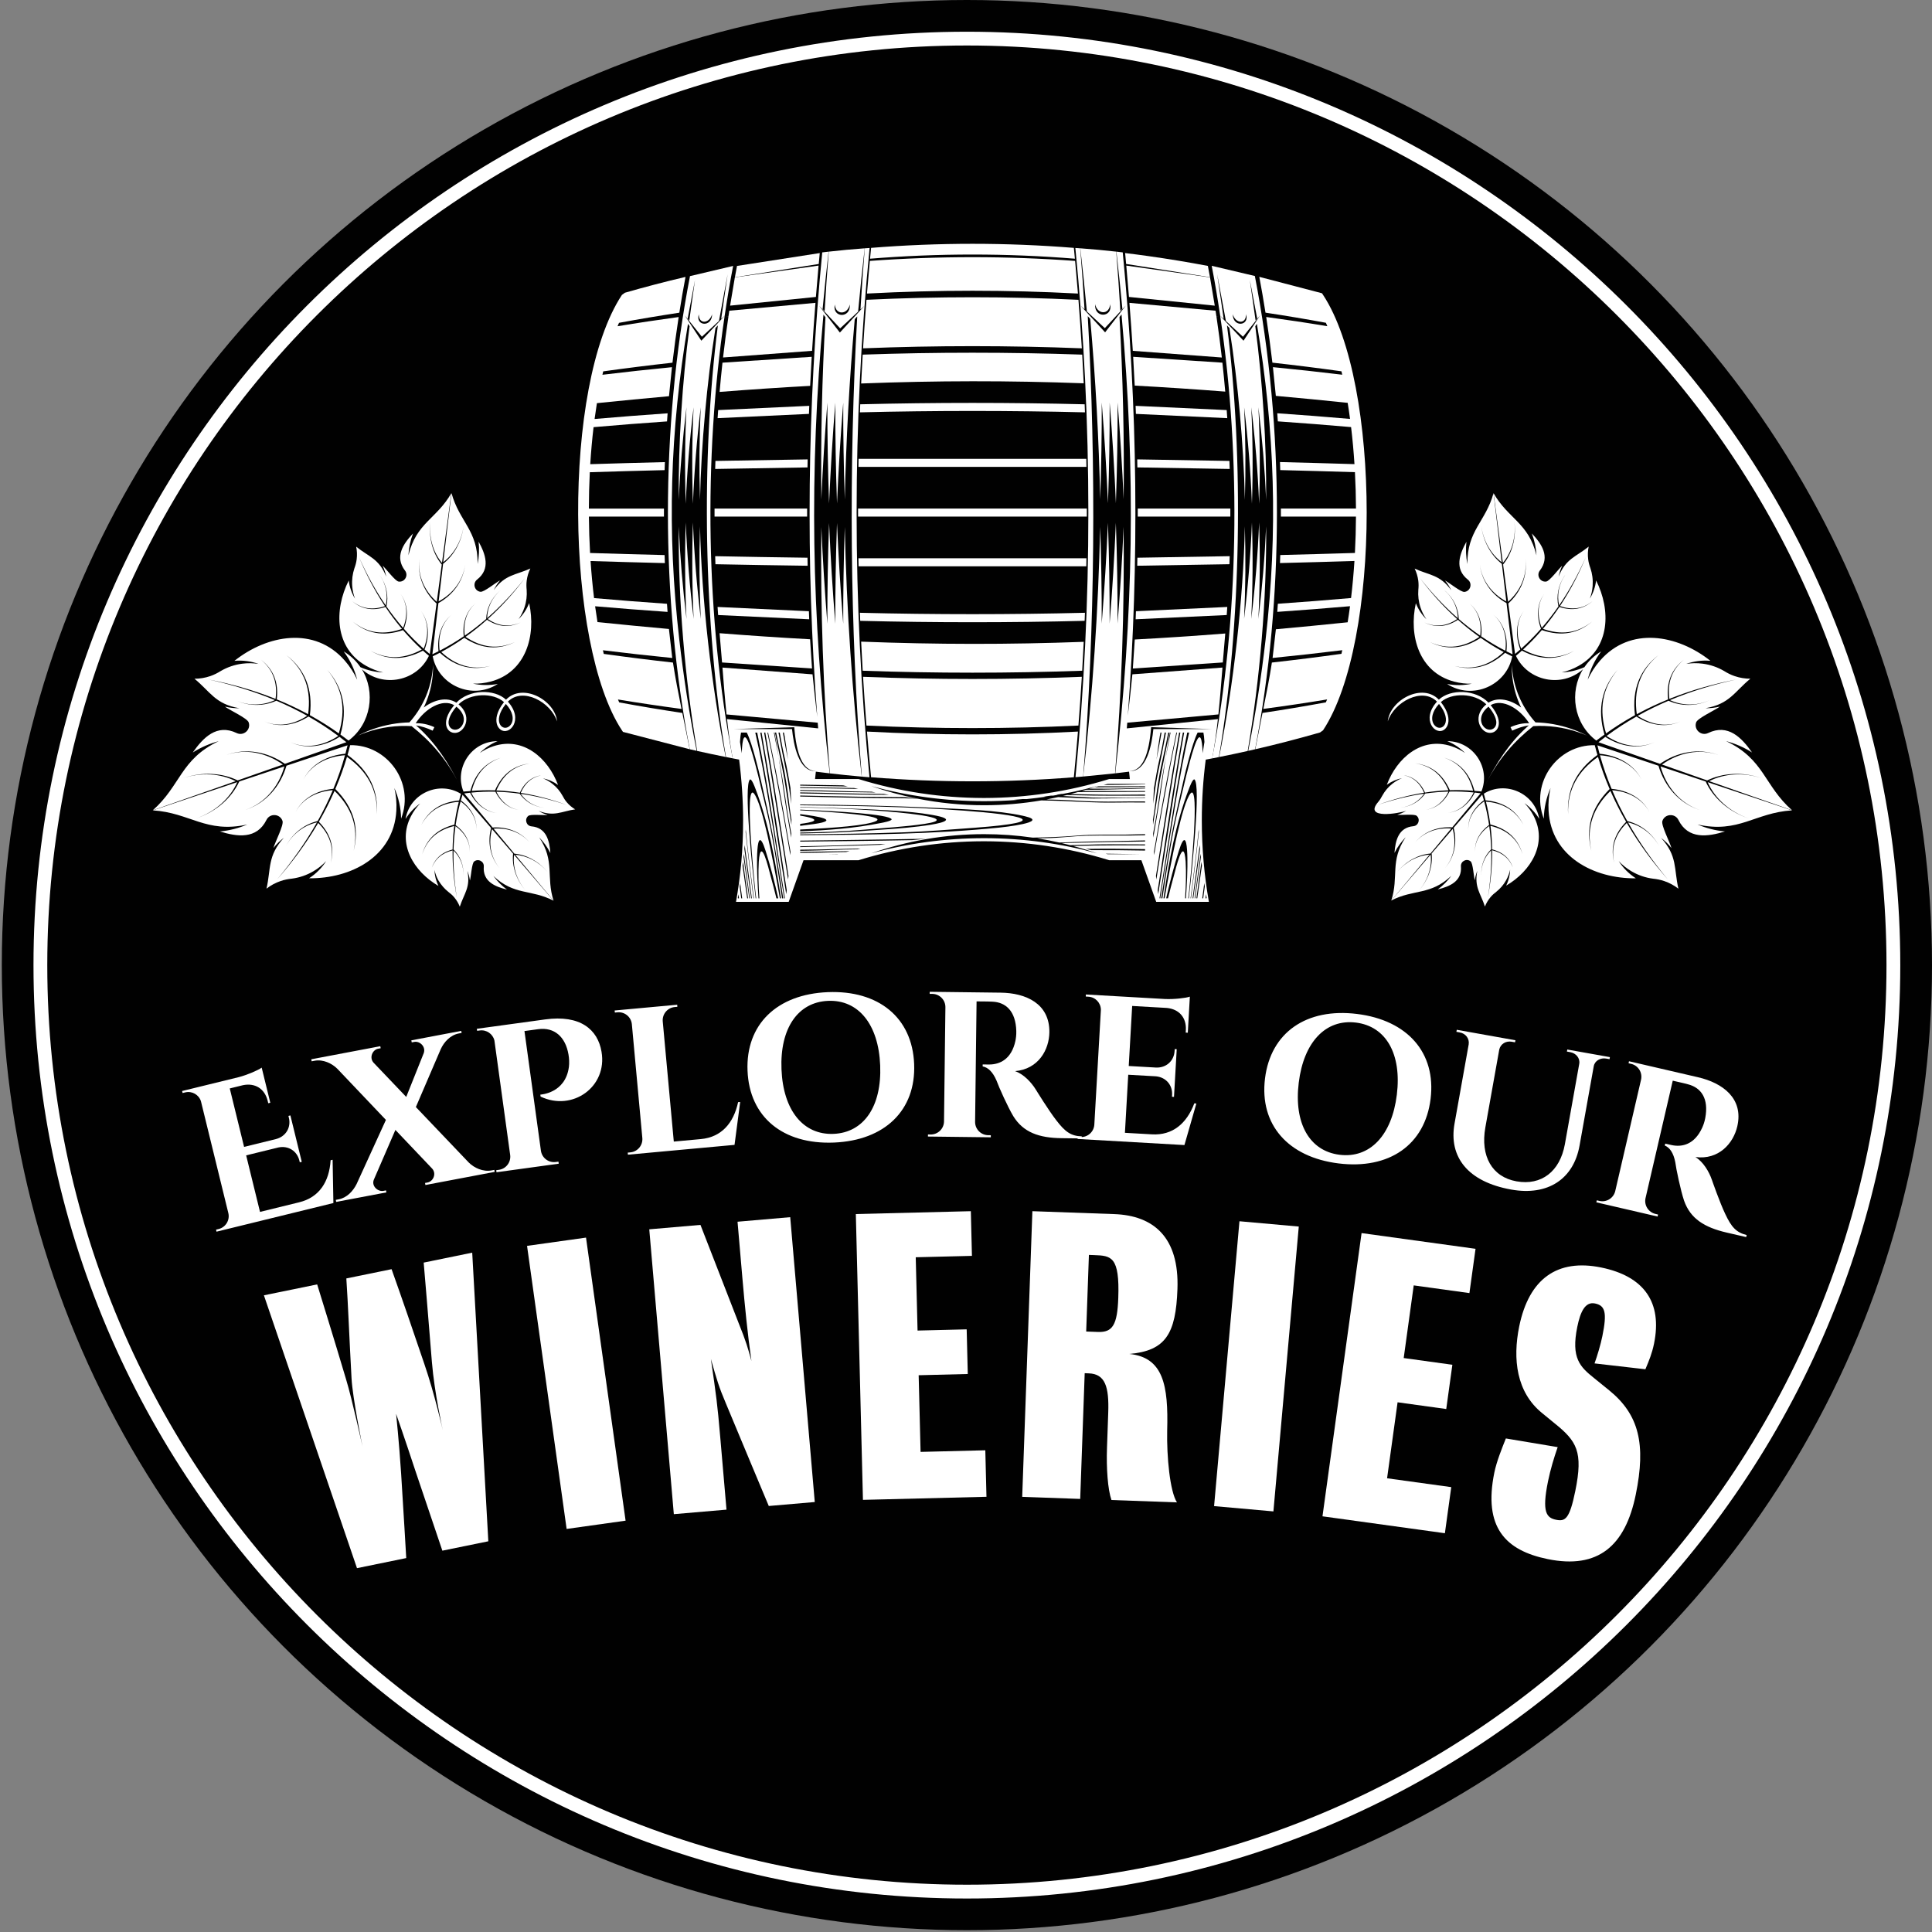
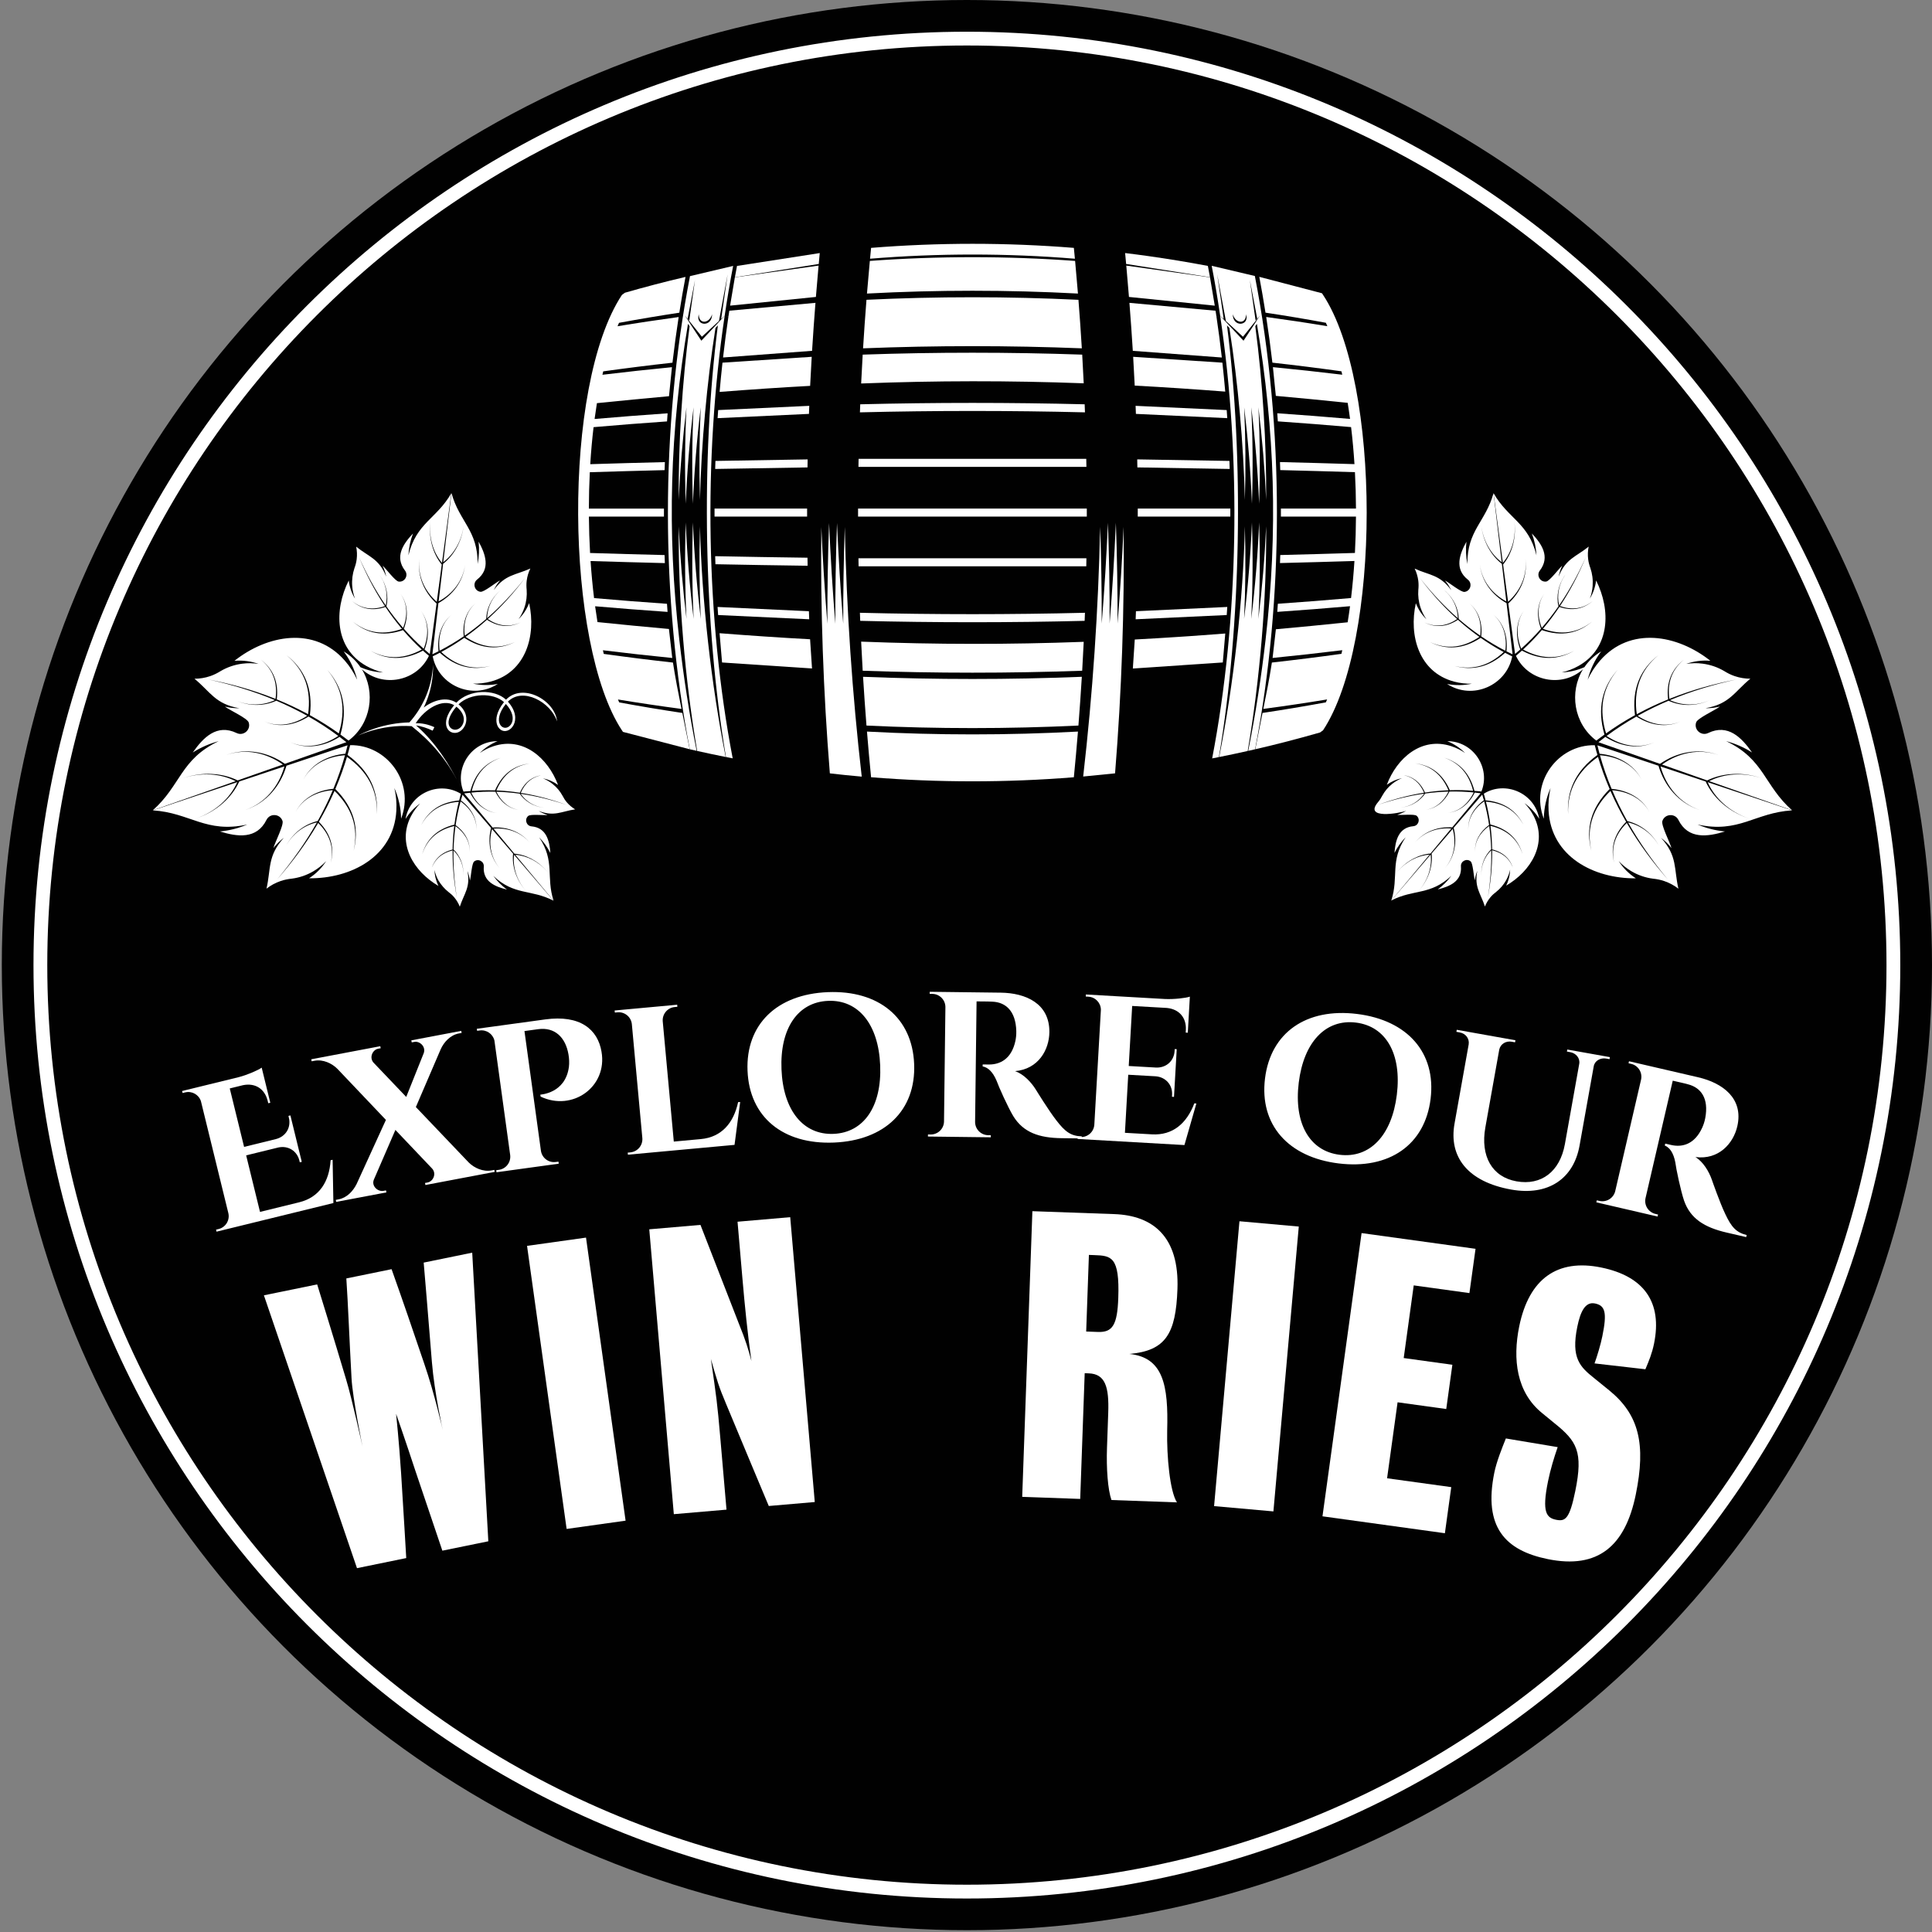
<svg xmlns="http://www.w3.org/2000/svg" version="1.1" id="Layer_2" x="0px" y="0px" viewBox="0 0 144 144" enable-background="new 0 0 144 144" xml:space="preserve">
  <rect x="0" y="0" width="144" height="144" fill="#808080" stroke="none" />
  <g>
    <circle fill="#010101" cx="72.067" cy="71.933" r="71.933" />
  </g>
  <g>
    <path fill="#FFFFFF" d="M72.066,141.504c-38.361,0-69.57-31.209-69.57-69.57s31.209-69.57,69.57-69.57s69.57,31.209,69.57,69.57   S110.428,141.504,72.066,141.504z M72.066,3.391c-37.794,0-68.542,30.748-68.542,68.542s30.748,68.542,68.542,68.542   s68.542-30.748,68.542-68.542S109.861,3.391,72.066,3.391z" />
  </g>
  <path fill="#FFFFFF" d="M128.57,61.972c-0.716-0.067-1.403-0.245-2.043-0.518c3.085,0.682,4.258-0.88,7.041-1.054l-6.287-2.101  c0.517,1.177,1.602,2.194,3.043,2.696c-0.009-0.003-0.018-0.006-0.027-0.009c-1.493-0.512-2.624-1.546-3.167-2.737l-2.124-0.71  l-1.24-0.414c0.416,1.503,1.437,2.729,2.885,3.236c-0.009-0.003-0.018-0.006-0.028-0.009c-1.501-0.514-2.567-1.759-3.009-3.278  l-4.553-1.521c0.05,0.21,0.104,0.419,0.16,0.627c1.353,0.124,2.524,0.778,3.111,1.884l0.01,0.019  c-0.58-1.072-1.743-1.693-3.091-1.792c0.239,0.859,0.529,1.694,0.868,2.506c1.215,0.109,2.268,0.695,2.796,1.688l0.009,0.017  c-0.519-0.958-1.558-1.514-2.763-1.605c0.332,0.787,0.709,1.553,1.125,2.299c0.964,0.23,1.853,0.889,2.375,1.871l0.009,0.016  c-0.509-0.944-1.378-1.571-2.327-1.786c0.839,1.487,1.838,2.898,2.964,4.249c-1.129-1.286-2.127-2.637-2.973-4.064l-0.083-0.143  c-0.839,0.826-1.202,1.8-0.939,2.969c-0.276-1.085-0.04-2.11,0.89-3.054l-0.04-0.069c-0.371-0.646-0.711-1.308-1.018-1.986  l-0.001-0.003l-0.001-0.003l-0.002-0.003l0,0l-0.105-0.241c-1.272,1.238-1.822,2.701-1.428,4.458  c-0.416-1.634-0.053-3.177,1.367-4.598l-0.051-0.117l0-0.001l0,0c-0.313-0.739-0.586-1.497-0.819-2.276  c-1.483,1.047-2.295,2.434-2.227,4.27c-0.111-1.71,0.528-3.207,2.185-4.414l-0.003-0.011l0-0.001l-0.003-0.01l-0.001-0.002  l-0.002-0.009l-0.001-0.003l-0.002-0.008l-0.001-0.004l-0.002-0.007l-0.001-0.005l-0.002-0.006l-0.002-0.006l-0.001-0.005  l-0.002-0.007l-0.001-0.004l-0.002-0.008l-0.001-0.003l-0.003-0.01l-0.001-0.002l-0.003-0.011l0-0.001l-0.003-0.011v0l-0.003-0.011  l-0.001-0.001l-0.003-0.01l-0.001-0.002l-0.002-0.009l-0.001-0.003l-0.002-0.008l-0.001-0.004l-0.002-0.007l-0.002-0.005  l-0.002-0.006L119,56.06l-0.001-0.005l-0.002-0.007l-0.001-0.004l-0.003-0.009l0-0.003l-0.003-0.01l-0.001-0.001l-0.003-0.011  l0-0.001l-0.003-0.011l0,0l-0.003-0.011l0-0.001l-0.003-0.01l-0.001-0.003l-0.002-0.009l-0.001-0.004l-0.002-0.008l-0.001-0.005  l-0.002-0.007l-0.002-0.006l-0.002-0.006l-0.002-0.007l-0.001-0.005l-0.002-0.008l-0.001-0.003l-0.002-0.009l-0.001-0.002  l-0.003-0.01l0-0.001l-0.003-0.011v0l-0.003-0.011l0-0.001l-0.003-0.011l0-0.002l-0.003-0.01l0-0.003l-0.002-0.009l-0.001-0.004  l-0.002-0.008l-0.001-0.005l-0.002-0.007l-0.001-0.006l-0.002-0.006l-0.002-0.007l-0.001-0.004l-0.002-0.008l-0.001-0.003  l-0.002-0.009l-0.001-0.002l-0.003-0.01l0-0.001l-0.003-0.011v0l-0.003-0.012l0-0.001l-0.003-0.01l0-0.002l-0.003-0.01l-0.001-0.003  L118.9,55.69l-0.001-0.004l-0.002-0.007l-0.002-0.005l-0.001-0.006l-0.002-0.006l-0.001-0.005l-0.002-0.007l-0.001-0.004  l-0.002-0.008l-0.001-0.003l-0.002-0.009l-0.001-0.002l-0.002-0.011l0-0.001l-0.003-0.012h0l-0.003-0.011l0-0.001l-0.003-0.011  l0-0.002l-0.003-0.009l0-0.004l-0.002-0.008l-0.001-0.004l-0.002-0.007c-2.764-0.046-4.837,2.79-3.797,5.481  c0.013-0.808,0.19-1.581,0.501-2.284c-0.127,0.54-0.179,1.106-0.146,1.688c0.195,3.423,3.377,5.071,6.506,5.037  c-0.528-0.341-0.958-0.782-1.278-1.283c0.274,0.292,0.594,0.55,0.957,0.762c0.506,0.296,1.048,0.476,1.595,0.547  c0.282,0.029,0.562,0.082,0.843,0.179c0.391,0.134,0.744,0.328,1.053,0.568c-0.34-1.486-0.06-2.437-1.293-3.789  c0.287,0.216,0.548,0.47,0.777,0.76c-0.134-0.468-0.785-1.706-0.678-2.018c0.187-0.546,0.939-0.59,1.194-0.08l0,0  C125.827,62.579,127.28,62.37,128.57,61.972z" />
  <path fill="#FFFFFF" d="M104.814,60.429c-0.208,0.128-0.434,0.232-0.674,0.305c0.33,0.031,1.276-0.077,1.447,0.069  c0.3,0.253,0.142,0.741-0.244,0.777v0c-1.113,0.1-1.339,1.072-1.406,1.989c0.219-0.438,0.502-0.829,0.833-1.167  c-1.195,1.788-0.494,2.916-1.071,4.724l2.851-3.426c-0.85,0.059-1.729,0.493-2.383,1.259c0.004-0.005,0.008-0.01,0.012-0.015  c0.673-0.796,1.573-1.254,2.439-1.326l1.553-1.866c-1.031-0.086-2.031,0.261-2.695,1.036c0.004-0.005,0.009-0.01,0.013-0.015  c0.682-0.806,1.704-1.177,2.752-1.104l2.115-2.542c-0.146-0.02-0.292-0.038-0.437-0.053c-0.413,0.827-1.116,1.408-1.963,1.507  l-0.015,0.002c0.822-0.103,1.503-0.687,1.899-1.517c-0.604-0.061-1.204-0.083-1.803-0.069c-0.37,0.743-1.001,1.266-1.761,1.355  l-0.014,0.002c0.736-0.092,1.345-0.613,1.7-1.355c-0.581,0.016-1.159,0.066-1.735,0.145c-0.385,0.554-1.021,0.955-1.773,1.043  l-0.013,0.001c0.724-0.089,1.336-0.485,1.707-1.034c-1.15,0.164-2.291,0.449-3.426,0.829c1.094-0.398,2.197-0.697,3.311-0.881  l0.111-0.017c-0.316-0.736-0.845-1.207-1.65-1.329c0.756,0.093,1.347,0.496,1.716,1.319l0.054-0.008  c0.502-0.076,1.005-0.128,1.511-0.155l0.002,0h0.002h0.002h0l0.179-0.008c-0.471-1.112-1.262-1.823-2.474-2.006  c1.139,0.14,2.027,0.752,2.577,2.003l0.087-0.004l0.001,0h0c0.546-0.016,1.094-0.002,1.645,0.043  c-0.297-1.198-0.976-2.056-2.157-2.467c1.112,0.352,1.902,1.127,2.258,2.475l0.008,0.001l0.001,0l0.007,0.001h0.001l0.006,0.001  l0.002,0l0.006,0.001l0.003,0l0.005,0l0.004,0l0.004,0l0.005,0l0.003,0l0.005,0.001h0.002l0.006,0.001l0.002,0l0.007,0.001l0.001,0  l0.007,0.001h0l0.008,0l0,0l0.008,0.001l0.001,0l0.007,0.001l0.001,0l0.006,0.001l0.002,0l0.005,0.001l0.003,0l0.005,0l0.004,0  l0.004,0l0.005,0.001l0.003,0l0.006,0l0.002,0l0.006,0.001h0.002l0.007,0.001l0.001,0l0.008,0.001h0.001l0.008,0.001h0l0.008,0  l0.001,0l0.007,0.001h0.002l0.006,0.001l0.003,0l0.005,0.001l0.003,0l0.005,0l0.004,0.001l0.004,0l0.005,0.001l0.003,0l0.005,0  l0.002,0l0.006,0l0.002,0l0.007,0h0.001l0.008,0.001l0,0l0.008,0.001h0.001l0.007,0.001l0.001,0l0.007,0.001l0.002,0l0.006,0.001  h0.003l0.005,0l0.003,0.001l0.005,0l0.004,0l0.004,0l0.005,0.001l0.003,0l0.006,0l0.003,0l0.006,0.001l0.002,0l0.007,0.001h0.001  l0.008,0.001h0l0.008,0.001h0.001l0.007,0.001l0.001,0l0.006,0.001l0.002,0l0.006,0.001l0.003,0l0.005,0.001l0.003,0.001  l0.005,0.001l0.004,0l0.004,0l0.005,0.001l0.003,0l0.006,0l0.002,0l0.007,0.001l0.001,0l0.007,0.001h0.001l0.001,0l0.014,0.002  h0.002l0,0l0.007,0.001h0.002L110.396,59l0.002,0l0.006,0.001l0.003,0l0.005,0.001c0.712-1.74-0.574-3.755-2.537-3.76  c0.509,0.207,0.956,0.511,1.324,0.882c-0.311-0.214-0.657-0.387-1.034-0.51c-2.218-0.722-4.049,0.888-4.8,2.88  c0.347-0.251,0.732-0.414,1.129-0.493c-0.253,0.102-0.495,0.241-0.72,0.419c-0.313,0.248-0.56,0.547-0.741,0.876  c-0.088,0.172-0.191,0.336-0.322,0.491C101.613,61.087,104.294,60.629,104.814,60.429z" />
  <path fill="#FFFFFF" d="M37.716,52.151c-0.86-0.808-2.741-0.787-3.702,0.223c-0.691-0.451-1.649-0.233-2.433,0.362  c0.323-0.665,0.544-1.392,0.642-2.166c0.043-0.342,0.06-0.682,0.054-1.017c-0.009,0.174-0.024,0.349-0.046,0.525  c-0.184,1.456-0.806,2.75-1.717,3.766c-0.879,0.021-1.77,0.175-2.646,0.475c-0.413,0.141-0.808,0.311-1.184,0.505  c0.203-0.087,0.41-0.167,0.622-0.24c1.12-0.384,2.264-0.528,3.376-0.461l-0.001,0.002c1.36,1.076,2.606,2.428,3.591,4.411  c-0.823-1.64-1.801-3.158-3.157-4.376l0.004,0.001l-0.014-0.01l-0.095-0.084c0.401,0.064,0.822,0.194,1.237,0.393l0.128-0.26  c-0.481-0.219-0.969-0.314-1.393-0.291c0.708-1.098,1.977-1.861,2.871-1.35c-1.166,1.408-0.421,2.243,0.246,2.039v0  c0.62-0.189,1.074-1.279,0.077-2.101c0.888-0.862,2.592-0.884,3.389-0.166c-0.285,0.359-0.447,0.687-0.52,0.972  c-0.117,0.454-0.02,0.859,0.248,1.067c0.658,0.512,1.789-0.711,0.562-2.073c1.097-1.109,3.196,0.023,3.669,1.476  C41.357,52.164,38.944,50.873,37.716,52.151z M34.514,53.309c0.255,0.709-0.403,1.311-0.867,0.993  c-0.083-0.057-0.149-0.141-0.184-0.251c-0.13-0.402,0.183-0.946,0.554-1.381C34.281,52.877,34.438,53.097,34.514,53.309z   M38.179,53.282c0.076,0.305,0.025,0.616-0.184,0.818c-0.508,0.49-1.367-0.295-0.292-1.632  C37.972,52.761,38.119,53.037,38.179,53.282z" />
  <path fill="#FFFFFF" d="M23.035,65.462c3.129,0.034,6.311-1.615,6.506-5.037c0.033-0.582-0.02-1.148-0.147-1.688  c0.311,0.703,0.488,1.476,0.501,2.284c1.04-2.691-1.033-5.527-3.797-5.481l-0.002,0.007l-0.001,0.004l-0.002,0.008l-0.001,0.004  l-0.002,0.009l-0.001,0.002l-0.003,0.011l0,0.001l-0.003,0.011h0l-0.003,0.012l0,0.001l-0.002,0.011l0,0.002l-0.003,0.009  l-0.001,0.003l-0.002,0.008l-0.001,0.004l-0.002,0.007l-0.002,0.005l-0.002,0.006l-0.001,0.006l-0.002,0.005l-0.002,0.007  L26.06,55.69l-0.002,0.009l-0.001,0.003l-0.002,0.01l-0.001,0.002l-0.003,0.01l0,0.001l-0.003,0.012v0l-0.003,0.011l-0.001,0.001  l-0.002,0.01l-0.001,0.002l-0.002,0.009l-0.001,0.003l-0.002,0.008l-0.001,0.004l-0.002,0.007l-0.002,0.006l-0.002,0.006  l-0.002,0.007l-0.001,0.005l-0.002,0.008l-0.001,0.004l-0.002,0.009l-0.001,0.003l-0.003,0.01l0,0.002l-0.003,0.011l0,0.001  l-0.003,0.011v0l-0.003,0.011l0,0.001l-0.003,0.01l-0.001,0.002l-0.002,0.009l-0.001,0.003l-0.002,0.008l-0.001,0.005l-0.002,0.007  l-0.002,0.006l-0.002,0.006l-0.002,0.007l-0.001,0.005l-0.002,0.008l-0.001,0.004l-0.002,0.009l-0.001,0.003l-0.003,0.01l0,0.001  l-0.003,0.011l0,0l-0.003,0.011l0,0.001l-0.003,0.011l-0.001,0.001l-0.003,0.01l-0.001,0.003l-0.002,0.009l-0.001,0.004  l-0.002,0.007l-0.001,0.005l-0.002,0.007l-0.002,0.006l-0.002,0.005l-0.002,0.007l-0.001,0.004l-0.002,0.008l-0.001,0.003  l-0.002,0.009l-0.001,0.002l-0.003,0.01l-0.001,0.001l-0.003,0.011v0l-0.003,0.011l0,0.001l-0.003,0.011l0,0.002l-0.003,0.01  l-0.001,0.003l-0.002,0.008l-0.001,0.004l-0.002,0.007l-0.001,0.005l-0.002,0.006l-0.002,0.006l-0.001,0.005l-0.002,0.007  l-0.001,0.004l-0.002,0.008l-0.001,0.003l-0.003,0.009l0,0.002l-0.003,0.01l0,0.001l-0.003,0.011  c1.657,1.207,2.296,2.704,2.185,4.414c0.068-1.835-0.745-3.223-2.228-4.27c-0.233,0.779-0.506,1.537-0.819,2.276l0,0l0,0.001  l-0.051,0.117c1.419,1.42,1.783,2.964,1.367,4.598c0.394-1.757-0.156-3.22-1.428-4.458l-0.105,0.241l0,0l-0.001,0.003l-0.002,0.003  l-0.001,0.003c-0.307,0.678-0.647,1.34-1.018,1.986l-0.04,0.069c0.93,0.944,1.166,1.969,0.89,3.054  c0.263-1.169-0.1-2.143-0.939-2.969l-0.083,0.143c-0.846,1.427-1.844,2.778-2.973,4.064c1.126-1.351,2.125-2.762,2.964-4.249  c-0.949,0.215-1.818,0.842-2.327,1.786l0.009-0.016c0.522-0.982,1.41-1.64,2.375-1.871c0.417-0.746,0.793-1.512,1.125-2.299  c-1.205,0.091-2.244,0.646-2.763,1.605l0.009-0.017c0.528-0.993,1.58-1.579,2.796-1.688c0.338-0.812,0.628-1.647,0.867-2.506  c-1.347,0.099-2.511,0.72-3.091,1.792l0.01-0.019c0.587-1.106,1.758-1.76,3.111-1.884c0.056-0.207,0.11-0.416,0.16-0.627  l-4.553,1.521c-0.442,1.519-1.509,2.763-3.01,3.278c-0.009,0.003-0.018,0.006-0.028,0.009c1.447-0.507,2.469-1.733,2.884-3.236  l-1.24,0.414l-2.124,0.71c-0.543,1.191-1.673,2.225-3.167,2.737c-0.009,0.003-0.018,0.006-0.027,0.009  c1.441-0.502,2.526-1.519,3.043-2.696L11.391,60.4c2.783,0.174,3.955,1.735,7.041,1.054c-0.64,0.273-1.327,0.451-2.043,0.518  c1.29,0.398,2.743,0.607,3.474-0.864l0,0c0.255-0.511,1.007-0.466,1.194,0.08c0.107,0.312-0.544,1.55-0.678,2.018  c0.228-0.29,0.49-0.544,0.777-0.76c-1.233,1.352-0.952,2.303-1.293,3.789c0.309-0.24,0.662-0.434,1.053-0.568  c0.281-0.097,0.561-0.15,0.844-0.179c0.547-0.072,1.089-0.251,1.595-0.547c0.363-0.213,0.683-0.471,0.957-0.762  C23.992,64.68,23.563,65.121,23.035,65.462z" />
  <path fill="#FFFFFF" d="M112.015,41.951c0.656-0.777,1-1.901,0.855-3.098c0.001,0.007,0.002,0.015,0.003,0.022  c0.156,1.238-0.184,2.401-0.841,3.201l0.235,1.754l0.137,1.024c0.922-0.818,1.437-1.97,1.293-3.174  c0.001,0.008,0.002,0.015,0.003,0.023c0.157,1.245-0.355,2.435-1.28,3.277l0.504,3.761c0.132-0.109,0.262-0.219,0.389-0.332  c-0.383-1.004-0.326-2.062,0.255-2.864l0.01-0.014c-0.559,0.785-0.595,1.826-0.197,2.818c0.527-0.469,1.019-0.965,1.477-1.488  c-0.345-0.901-0.296-1.852,0.226-2.572l0.009-0.012c-0.499,0.702-0.533,1.633-0.177,2.519c0.443-0.509,0.856-1.043,1.241-1.599  c-0.172-0.765-0.014-1.625,0.502-2.337l0.009-0.012c-0.493,0.69-0.636,1.525-0.458,2.273c0.764-1.113,1.418-2.313,1.985-3.583  c-0.52,1.248-1.132,2.427-1.851,3.525l-0.073,0.109c0.879,0.309,1.696,0.226,2.434-0.367c-0.674,0.573-1.483,0.762-2.477,0.431  l-0.035,0.053c-0.33,0.488-0.681,0.96-1.056,1.414l-0.001,0.002l-0.002,0.002l-0.002,0.003h0l-0.134,0.159  c1.322,0.472,2.552,0.354,3.662-0.538c-1.015,0.864-2.237,1.143-3.74,0.63l-0.065,0.077l-0.001,0l0,0  c-0.416,0.479-0.858,0.937-1.331,1.374c1.259,0.688,2.527,0.782,3.806,0.095c-1.176,0.674-2.46,0.741-3.894-0.015l-0.007,0.006  l-0.001,0.001l-0.006,0.005l-0.001,0.001l-0.006,0.005l-0.002,0.002l-0.005,0.004l-0.003,0.002l-0.004,0.004l-0.003,0.003  l-0.004,0.003l-0.004,0.003l-0.003,0.003l-0.004,0.004l-0.002,0.002l-0.005,0.004l-0.002,0.002l-0.006,0.005l-0.001,0.001  l-0.006,0.006l0,0.001l-0.007,0.006l0,0l-0.007,0.006l0,0.001l-0.006,0.005l-0.002,0.002l-0.006,0.005l-0.002,0.002l-0.005,0.004  l-0.003,0.002l-0.004,0.004l-0.003,0.003l-0.004,0.003l-0.004,0.004l-0.003,0.003l-0.005,0.004l-0.002,0.002l-0.005,0.005  l-0.002,0.001l-0.006,0.005l-0.001,0.001l-0.006,0.006l-0.001,0l-0.007,0.006l0,0l-0.007,0.006l-0.001,0.001l-0.006,0.005  l-0.001,0.002l-0.006,0.005l-0.003,0.002l-0.004,0.004l-0.003,0.002l-0.004,0.004l-0.003,0.003l-0.003,0.003l-0.004,0.004  l-0.003,0.002l-0.005,0.004l-0.002,0.002l-0.005,0.005l-0.002,0.002l-0.006,0.005l-0.001,0l-0.007,0.006l0,0l-0.007,0.006l0,0  l-0.007,0.006l-0.001,0.001l-0.006,0.005l-0.002,0.001l-0.005,0.005l-0.002,0.002l-0.005,0.004l-0.003,0.003l-0.004,0.003  l-0.004,0.003l-0.003,0.003l-0.004,0.004l-0.002,0.002l-0.005,0.004l-0.002,0.002l-0.005,0.005l-0.002,0.001l-0.006,0.005  l-0.001,0.001l-0.007,0.006l0,0l-0.007,0.006l-0.001,0l-0.007,0.006l-0.001,0.001l-0.006,0.005l-0.002,0.002l-0.005,0.004  l-0.003,0.002l-0.004,0.004l-0.003,0.003l-0.004,0.004l-0.004,0.003l-0.003,0.003l-0.004,0.004l-0.002,0.002l-0.005,0.004  l-0.002,0.002l-0.006,0.005l-0.001,0.001l-0.007,0.006l-0.001,0.001l-0.007,0.006l-0.007,0.006l-0.001,0.001l-0.006,0.005  l-0.002,0.001l-0.006,0.005l-0.002,0.002l-0.005,0.004l-0.002,0.002l-0.005,0.004c0.888,1.891,3.426,2.417,5.001,0.997  c-1.04,1.701-0.701,4.053,0.989,5.321l0.006-0.005l0.004-0.003l0.007-0.005l0.003-0.002l0.008-0.006l0.002-0.001l0.009-0.006  l0.001-0.001l0.002-0.001l0.016-0.012l0.001-0.001l0.001,0l0.009-0.006l0.002-0.002l0.008-0.006l0.002-0.002l0.007-0.005  l0.003-0.003l0.006-0.004l0.004-0.003l0.005-0.004l0.005-0.004l0.004-0.003l0.006-0.004l0.003-0.003l0.007-0.005l0.002-0.002  l0.008-0.006l0.002-0.001l0.009-0.007l0.001,0l0.01-0.007v0l0.009-0.007l0.001-0.001l0.008-0.007l0.002-0.001l0.008-0.006  l0.002-0.002l0.007-0.005l0.004-0.003l0.006-0.004l0.005-0.003l0.005-0.004l0.005-0.004l0.004-0.003l0.006-0.005l0.003-0.002  l0.007-0.005l0.002-0.002l0.008-0.006l0.001-0.001l0.009-0.007l0,0l0.009-0.007l0,0l0.009-0.007l0.001-0.001l0.008-0.006  l0.002-0.002l0.007-0.005l0.003-0.002l0.007-0.005l0.004-0.003l0.006-0.004l0.005-0.004l0.005-0.004l0.006-0.004l0.004-0.003  l0.006-0.005l0.003-0.002l0.008-0.005l0.002-0.002l0.008-0.006l0.001-0.001l0.009-0.007l0,0l0.01-0.007l0.001,0l0.009-0.007  l0.001-0.001l0.008-0.006l0.002-0.002l0.008-0.005l0.003-0.002l0.006-0.005l0.004-0.003l0.006-0.004l0.005-0.004l0.005-0.003  l0.006-0.004l0.004-0.002l0.007-0.005l0.003-0.002l0.007-0.006l0.002-0.001l0.008-0.006l0.001-0.001l0.009-0.007l0,0l0.009-0.007  l0.001,0l0.009-0.007l0.001-0.001l0.008-0.006l0.002-0.002l0.007-0.005l0.003-0.002l0.006-0.005l0.004-0.003l0.005-0.004  l0.005-0.004l0.004-0.003l0.006-0.004l0.004-0.002l0.007-0.005l0.003-0.002l0.008-0.006l0.002-0.002l0.009-0.006l0.001-0.001  l0.009-0.007c-0.568-1.97-0.154-3.543,0.982-4.826c-1.18,1.408-1.39,3.002-0.861,4.738c0.662-0.473,1.343-0.903,2.043-1.295l0,0  l0.001,0l0.112-0.061c-0.249-1.993,0.411-3.434,1.742-4.47c-1.39,1.145-1.853,2.638-1.608,4.397l0.231-0.125l0,0l0.003-0.002  l0.003-0.001l0.002-0.001c0.658-0.347,1.333-0.661,2.023-0.944l0.074-0.03c-0.155-1.316,0.287-2.27,1.171-2.957  c-0.924,0.762-1.236,1.754-1.08,2.921l0.153-0.062c1.544-0.608,3.161-1.062,4.841-1.386c-1.718,0.376-3.373,0.877-4.948,1.537  c0.881,0.412,1.952,0.45,2.933,0.017l-0.017,0.008c-1.015,0.456-2.12,0.43-3.023,0.02c-0.787,0.334-1.554,0.708-2.299,1.126  c1.007,0.668,2.169,0.866,3.166,0.427l-0.018,0.008c-1.026,0.461-2.217,0.277-3.244-0.382c-0.765,0.434-1.507,0.915-2.222,1.447  c1.125,0.749,2.425,0.972,3.54,0.481l-0.02,0.009c-1.142,0.513-2.468,0.311-3.613-0.421c-0.172,0.129-0.342,0.261-0.511,0.397  l4.585,1.612c1.267-0.883,2.836-1.186,4.304-0.683c0.009,0.003,0.018,0.007,0.027,0.01c-1.422-0.477-2.945-0.16-4.181,0.726  l3.367,1.184c1.146-0.561,2.627-0.663,4.077-0.166c0.009,0.003,0.018,0.006,0.027,0.009c-1.403-0.473-2.839-0.358-3.956,0.209  l6.179,2.172c-2.091-1.845-2.059-3.797-4.913-5.152c0.672,0.177,1.324,0.458,1.931,0.844c-0.774-1.106-1.793-2.162-3.273-1.449l0,0  c-0.515,0.247-1.081-0.25-0.894-0.796c0.107-0.312,1.381-0.89,1.774-1.177c-0.358,0.088-0.72,0.128-1.079,0.123  c1.804-0.311,2.166-1.235,3.346-2.199c-0.391,0-0.789-0.063-1.18-0.197c-0.282-0.097-0.535-0.226-0.776-0.377h0  c-0.476-0.279-1.014-0.47-1.595-0.546c-0.417-0.055-0.828-0.048-1.223,0.015c0.56-0.199,1.169-0.284,1.796-0.229  c-2.45-1.946-5.974-2.597-8.228-0.013c-0.383,0.439-0.689,0.918-0.92,1.423c0.186-0.746,0.52-1.465,1.006-2.112  c-0.522,0.314-0.939,0.719-1.25,1.177c-0.546,0.24-1.118,0.367-1.688,0.39c0.427-0.098,0.847-0.257,1.249-0.483  c2.362-1.329,2.425-4.161,1.312-6.371c-0.058,0.494-0.221,0.952-0.466,1.353c0.112-0.296,0.184-0.613,0.208-0.945  c0.034-0.462-0.027-0.909-0.166-1.323c-0.078-0.21-0.138-0.427-0.167-0.661c-0.041-0.324-0.026-0.643,0.037-0.945  c-0.936,0.758-1.709,0.89-2.24,2.236c0.054-0.279,0.143-0.553,0.269-0.816c-0.285,0.258-0.938,1.151-1.197,1.184  c-0.452,0.057-0.746-0.462-0.472-0.82l0,0c0.79-1.031,0.136-1.989-0.595-2.766c0.202,0.532,0.314,1.081,0.343,1.63  c-0.59-2.428-2.106-2.716-3.198-4.632L112.015,41.951z" />
  <path fill="#FFFFFF" d="M108.376,50.802c0.445,0.119,0.892,0.169,1.33,0.158c-0.594,0.128-1.221,0.141-1.848,0.021  c1.916,1.238,4.444,0.089,4.853-2.058l-0.005-0.002l-0.003-0.002l-0.006-0.003l-0.002-0.001l-0.007-0.003l-0.002-0.001l-0.008-0.004  l-0.001,0l-0.002-0.001l-0.014-0.007l-0.001,0l-0.001,0l-0.007-0.004l-0.002,0l-0.007-0.004l-0.002-0.001l-0.006-0.003l-0.003-0.001  l-0.005-0.003l-0.004-0.002l-0.004-0.002l-0.005-0.002l-0.004-0.002l-0.005-0.003l-0.003-0.002l-0.006-0.003l-0.002-0.001  l-0.007-0.003l-0.001-0.001l-0.008-0.004l-0.001,0l-0.008-0.004h0l-0.008-0.004l-0.001-0.001l-0.008-0.004l-0.001,0l-0.007-0.004  l-0.002-0.001l-0.006-0.003l-0.003-0.001l-0.005-0.003l-0.004-0.002l-0.005-0.002l-0.005-0.002l-0.003-0.002l-0.006-0.003  l-0.003-0.001l-0.006-0.003l-0.002-0.001l-0.007-0.004l-0.001,0l-0.008-0.004l0,0l-0.008-0.004l0,0l-0.008-0.004l-0.001,0  l-0.007-0.004l-0.002-0.001l-0.007-0.004l-0.003-0.001l-0.006-0.003l-0.003-0.002l-0.005-0.003l-0.004-0.002l-0.004-0.002  l-0.005-0.002l-0.003-0.002l-0.006-0.003l-0.003-0.001l-0.006-0.003l-0.002-0.001l-0.007-0.004l-0.001-0.001l-0.008-0.004l0,0  l-0.008-0.004l-0.001,0l-0.008-0.004l-0.001-0.001l-0.007-0.004l-0.002-0.001l-0.006-0.003l-0.003-0.002l-0.006-0.003l-0.004-0.002  l-0.005-0.002l-0.004-0.002l-0.004-0.002l-0.005-0.003l-0.003-0.002l-0.006-0.003l-0.002-0.001l-0.007-0.004l-0.002-0.001  l-0.007-0.004l-0.001,0l-0.008-0.004h0l-0.008-0.004l-0.001,0l-0.008-0.004l-0.001-0.001l-0.007-0.004l-0.002-0.001l-0.006-0.003  l-0.003-0.001l-0.005-0.003l-0.004-0.002l-0.004-0.003l-0.004-0.002l-0.004-0.002l-0.005-0.003l-0.003-0.002l-0.006-0.003  l-0.002-0.001l-0.007-0.004l-0.002-0.001l-0.007-0.004l-0.001-0.001l-0.008-0.004c-1.201,1.089-2.462,1.343-3.768,0.982  c1.41,0.347,2.615-0.059,3.663-1.038c-0.565-0.305-1.108-0.639-1.63-1l0,0l-0.001-0.001l-0.082-0.058  c-1.328,0.87-2.581,0.904-3.779,0.319c1.297,0.588,2.518,0.397,3.681-0.389l-0.169-0.121h0l-0.002-0.002l-0.002-0.002l-0.002-0.001  c-0.476-0.347-0.934-0.716-1.374-1.107l-0.047-0.042c-0.88,0.568-1.712,0.586-2.507,0.198c0.863,0.391,1.675,0.267,2.449-0.25  l-0.097-0.087c-0.969-0.884-1.854-1.874-2.668-2.954c0.865,1.089,1.797,2.089,2.813,2.977c-0.014-0.769-0.359-1.542-1.008-2.088  l0.011,0.009c0.677,0.562,1.043,1.355,1.067,2.139c0.511,0.443,1.043,0.857,1.599,1.24c0.123-0.947-0.14-1.841-0.798-2.396  l0.012,0.01c0.684,0.568,0.968,1.477,0.857,2.436c0.574,0.392,1.174,0.751,1.8,1.074c0.14-1.059-0.154-2.059-0.89-2.681l0.013,0.011  c0.762,0.632,1.08,1.644,0.958,2.711c0.152,0.077,0.305,0.152,0.459,0.225l-0.451-3.816c-1.068-0.592-1.829-1.6-1.982-2.817  c-0.001-0.008-0.002-0.015-0.003-0.023c0.156,1.175,0.911,2.146,1.97,2.715l-0.332-2.802c-0.798-0.618-1.385-1.634-1.537-2.836  c-0.001-0.007-0.002-0.015-0.003-0.022c0.152,1.16,0.734,2.139,1.525,2.735l-0.608-5.143c-0.582,2.126-1.979,2.783-1.947,5.281  c-0.108-0.539-0.136-1.099-0.073-1.664c-0.516,0.935-0.911,2.025,0.11,2.828l0,0c0.354,0.279,0.199,0.855-0.253,0.912  c-0.259,0.033-1.113-0.67-1.453-0.849c0.187,0.223,0.342,0.467,0.463,0.723c-0.849-1.172-1.63-1.108-2.725-1.61  c0.136,0.278,0.23,0.582,0.271,0.906c0.029,0.233,0.025,0.458,0.002,0.682c-0.033,0.435,0.019,0.883,0.167,1.323  c0.106,0.315,0.254,0.604,0.436,0.863c-0.336-0.328-0.608-0.731-0.788-1.195C104.993,47.373,105.758,50.101,108.376,50.802z" />
  <path fill="#FFFFFF" d="M36.793,55.614c-0.377,0.122-0.723,0.296-1.034,0.51c0.369-0.371,0.815-0.674,1.325-0.882  c-1.963,0.005-3.248,2.02-2.537,3.76l0.005-0.001l0.003,0l0.006-0.001l0.002,0l0.006-0.001h0.002l0.007-0.001l0.001,0h0.002  l0.014-0.002l0.001,0h0.001l0.007-0.001l0.001,0l0.006-0.001l0.002,0l0.006,0l0.003,0l0.005-0.001l0.004,0l0.004,0l0.005-0.001  l0.004-0.001l0.005-0.001l0.003,0l0.006-0.001l0.002,0l0.006-0.001l0.001,0l0.007-0.001h0.001l0.008-0.001h0l0.008-0.001h0.001  l0.007-0.001l0.001,0l0.007-0.001l0.002,0l0.006,0l0.003,0l0.005-0.001l0.004,0l0.004,0l0.004,0l0.003-0.001l0.005,0h0.003  l0.006-0.001l0.002,0l0.007-0.001l0.001,0l0.007-0.001h0.001l0.008-0.001l0,0l0.008-0.001h0.001l0.007,0l0.002,0l0.006,0l0.002,0  l0.006,0l0.003,0l0.005-0.001l0.004,0l0.004-0.001l0.005,0l0.004,0l0.005-0.001l0.003,0l0.006-0.001h0.002l0.007-0.001l0.001,0  l0.008,0h0l0.008-0.001h0.001l0.008-0.001l0.001,0l0.007-0.001h0.002l0.006-0.001l0.003,0l0.005,0l0.003,0l0.005-0.001l0.004,0  l0.004,0l0.005,0l0.003,0l0.006-0.001l0.003,0l0.006-0.001l0.002,0l0.007-0.001l0.001,0l0.008-0.001l0,0l0.008,0h0l0.007-0.001  l0.002,0l0.006-0.001l0.002,0l0.006-0.001h0.003l0.005-0.001l0.004,0l0.004,0l0.004,0l0.004,0l0.005,0l0.003,0l0.006-0.001l0.002,0  l0.007-0.001h0.001l0.007-0.001l0.001,0l0.008-0.001c0.356-1.348,1.147-2.123,2.258-2.475c-1.18,0.41-1.859,1.268-2.156,2.467  c0.551-0.045,1.1-0.058,1.645-0.043h0l0.001,0l0.087,0.004c0.55-1.251,1.438-1.863,2.577-2.003  c-1.212,0.184-2.003,0.894-2.474,2.006l0.179,0.008h0h0.002h0.002l0.002,0c0.506,0.027,1.009,0.079,1.511,0.155l0.054,0.008  c0.369-0.822,0.96-1.226,1.716-1.319c-0.806,0.122-1.334,0.593-1.65,1.329l0.111,0.017c1.114,0.184,2.217,0.483,3.311,0.881  c-1.135-0.38-2.276-0.665-3.426-0.829c0.37,0.548,0.983,0.944,1.707,1.034l-0.013-0.001c-0.752-0.088-1.388-0.489-1.773-1.043  c-0.576-0.08-1.155-0.129-1.735-0.145c0.355,0.741,0.964,1.263,1.7,1.355l-0.013-0.002c-0.76-0.089-1.391-0.612-1.761-1.355  c-0.598-0.014-1.199,0.008-1.803,0.069c0.396,0.83,1.077,1.414,1.899,1.517l-0.015-0.002c-0.846-0.099-1.55-0.68-1.963-1.507  c-0.145,0.016-0.291,0.033-0.437,0.053l2.115,2.542c1.048-0.074,2.07,0.297,2.752,1.104c0.004,0.005,0.008,0.01,0.013,0.015  c-0.664-0.775-1.664-1.122-2.695-1.036l1.553,1.866c0.866,0.072,1.766,0.53,2.439,1.326c0.004,0.005,0.008,0.01,0.012,0.015  c-0.654-0.766-1.533-1.2-2.383-1.259l2.851,3.426c-0.577-1.807,0.123-2.936-1.071-4.724c0.331,0.338,0.614,0.729,0.833,1.167  c-0.066-0.917-0.292-1.889-1.406-1.989v0c-0.387-0.035-0.544-0.523-0.244-0.777c0.171-0.145,1.117-0.038,1.447-0.069  c-0.24-0.073-0.466-0.176-0.673-0.305c1.162,0.448,1.695,0.035,2.722-0.116c-0.228-0.137-0.439-0.312-0.621-0.527  c-0.131-0.155-0.233-0.319-0.321-0.491c-0.181-0.329-0.428-0.628-0.741-0.876c-0.225-0.178-0.467-0.317-0.72-0.419  c0.397,0.079,0.782,0.242,1.129,0.493C40.842,56.502,39.011,54.892,36.793,55.614z" />
  <path fill="#FFFFFF" d="M13.612,58.01c0.009-0.003,0.018-0.006,0.027-0.009c1.449-0.497,2.93-0.395,4.077,0.166l3.367-1.184  c-1.236-0.886-2.759-1.202-4.181-0.726c0.009-0.003,0.018-0.006,0.027-0.01c1.468-0.503,3.037-0.2,4.304,0.683l4.585-1.612  c-0.169-0.135-0.339-0.267-0.511-0.397c-1.144,0.732-2.47,0.934-3.613,0.421l-0.019-0.009c1.115,0.49,2.415,0.267,3.54-0.481  c-0.716-0.532-1.457-1.013-2.222-1.447c-1.027,0.659-2.218,0.843-3.244,0.382l-0.018-0.008c0.998,0.438,2.159,0.24,3.166-0.427  c-0.745-0.418-1.512-0.791-2.299-1.126c-0.903,0.41-2.009,0.435-3.023-0.02L17.558,52.2c0.981,0.433,2.052,0.395,2.933-0.017  c-1.575-0.659-3.23-1.161-4.948-1.537c1.68,0.323,3.297,0.778,4.841,1.386l0.153,0.062c0.156-1.167-0.156-2.159-1.08-2.921  c0.883,0.687,1.325,1.641,1.171,2.957l0.074,0.03c0.69,0.283,1.364,0.597,2.023,0.944l0.002,0.001l0.003,0.001l0.003,0.002l0,0  l0.231,0.125c0.245-1.758-0.218-3.251-1.608-4.397c1.331,1.035,1.991,2.477,1.741,4.47l0.112,0.061l0.001,0l0,0  c0.7,0.392,1.382,0.822,2.043,1.295c0.529-1.736,0.319-3.331-0.861-4.738c1.137,1.282,1.551,2.856,0.983,4.826l0.01,0.007  l0.001,0.001l0.009,0.006l0.002,0.002l0.008,0.006l0.003,0.002l0.007,0.005l0.004,0.002l0.006,0.004l0.004,0.003l0.005,0.004  l0.005,0.004l0.004,0.003l0.006,0.005l0.003,0.002l0.007,0.005l0.002,0.002l0.008,0.006l0.001,0.001l0.009,0.007l0.001,0  l0.009,0.007l0,0l0.009,0.007l0.001,0.001l0.008,0.006l0.002,0.001l0.008,0.006l0.003,0.002l0.007,0.005l0.004,0.002l0.006,0.004  l0.004,0.003l0.005,0.004l0.006,0.004l0.004,0.003l0.006,0.005l0.003,0.002l0.007,0.005l0.002,0.002l0.008,0.006l0.001,0.001  l0.009,0.007l0.001,0l0.01,0.007l0,0l0.009,0.007l0.001,0.001l0.008,0.006l0.002,0.002l0.007,0.005l0.003,0.002l0.006,0.005  l0.004,0.003l0.006,0.004l0.005,0.004l0.005,0.004l0.006,0.004l0.004,0.003l0.007,0.005l0.003,0.002l0.007,0.005l0.002,0.002  l0.008,0.006l0.001,0.001l0.009,0.007l0,0l0.009,0.007l0,0l0.009,0.007l0.001,0.001l0.008,0.006l0.002,0.002l0.007,0.005  l0.003,0.002l0.006,0.005l0.004,0.003l0.005,0.004l0.005,0.004l0.004,0.003l0.006,0.004l0.004,0.003l0.007,0.005l0.003,0.002  l0.008,0.006l0.002,0.001l0.008,0.007l0.001,0.001l0.009,0.007v0l0.01,0.007l0,0l0.009,0.007l0.002,0.001l0.008,0.006l0.002,0.002  l0.007,0.005l0.004,0.003l0.006,0.004l0.004,0.003l0.005,0.004l0.005,0.004l0.004,0.003l0.006,0.004l0.003,0.003l0.007,0.005  l0.002,0.002l0.008,0.006l0.002,0.002l0.009,0.006l0.001,0l0.001,0.001l0.016,0.012l0.002,0.001l0.001,0.001l0.009,0.006  l0.002,0.001l0.007,0.006l0.003,0.002l0.007,0.005l0.004,0.003l0.006,0.005c1.69-1.268,2.028-3.62,0.989-5.321  c1.574,1.42,4.112,0.894,5.001-0.997l-0.005-0.004l-0.003-0.002l-0.005-0.004l-0.002-0.002l-0.006-0.005l-0.001-0.001l-0.007-0.005  l-0.001-0.001l-0.007-0.006l-0.007-0.006l0-0.001l-0.007-0.006l-0.001-0.001l-0.006-0.005l-0.002-0.002l-0.005-0.004l-0.003-0.002  l-0.004-0.004l-0.003-0.003l-0.004-0.003l-0.004-0.004l-0.003-0.003l-0.005-0.004l-0.003-0.002l-0.005-0.004l-0.002-0.002  l-0.006-0.005l-0.001-0.001l-0.006-0.006l-0.001,0l-0.007-0.006l0,0l-0.007-0.006l-0.001-0.001l-0.006-0.005l-0.002-0.001  l-0.006-0.005l-0.002-0.002l-0.005-0.004l-0.003-0.002l-0.004-0.004l-0.003-0.003l-0.004-0.003l-0.004-0.003l-0.003-0.003  l-0.005-0.004l-0.002-0.002l-0.005-0.005l-0.002-0.001l-0.006-0.005l-0.001-0.001l-0.007-0.006l0,0l-0.007-0.006l0,0l-0.007-0.006  l-0.001,0l-0.006-0.005l-0.002-0.002l-0.005-0.005l-0.002-0.002l-0.005-0.004l-0.003-0.002l-0.004-0.004l-0.004-0.003l-0.003-0.003  l-0.004-0.004l-0.003-0.002l-0.005-0.004l-0.002-0.002l-0.006-0.005l-0.002-0.002l-0.006-0.005l-0.001-0.001l-0.007-0.006l0,0  l-0.007-0.006l0,0l-0.006-0.006l-0.001-0.001l-0.006-0.005l-0.002-0.001l-0.005-0.005l-0.002-0.002l-0.004-0.004l-0.003-0.003  l-0.004-0.004l-0.004-0.003l-0.003-0.003l-0.004-0.004l-0.003-0.002l-0.005-0.004l-0.002-0.002l-0.006-0.005L31.62,48.58  l-0.006-0.005l-0.001-0.001l-0.007-0.006l0,0l-0.007-0.006l-0.001-0.001l-0.006-0.006l-0.001-0.001l-0.006-0.005l-0.002-0.002  l-0.005-0.004l-0.002-0.002l-0.004-0.004l-0.003-0.003l-0.004-0.003l-0.004-0.003l-0.003-0.003l-0.004-0.004l-0.002-0.002  l-0.005-0.004l-0.002-0.002l-0.006-0.005l-0.001-0.001l-0.006-0.005l-0.001-0.001l-0.007-0.006  c-1.433,0.756-2.718,0.689-3.894,0.015c1.279,0.687,2.547,0.593,3.806-0.095c-0.472-0.436-0.915-0.895-1.331-1.374l0,0l-0.001,0  l-0.065-0.077c-1.502,0.513-2.724,0.234-3.74-0.63c1.11,0.892,2.34,1.01,3.662,0.538l-0.134-0.159h0l-0.002-0.003l-0.002-0.002  l-0.001-0.002c-0.375-0.454-0.726-0.926-1.056-1.414l-0.035-0.053c-0.994,0.331-1.804,0.143-2.477-0.431  c0.739,0.593,1.556,0.675,2.434,0.367l-0.072-0.109c-0.719-1.097-1.331-2.276-1.851-3.525c0.567,1.27,1.221,2.47,1.985,3.583  c0.177-0.748,0.035-1.583-0.458-2.273l0.009,0.012c0.516,0.712,0.674,1.572,0.502,2.337c0.385,0.555,0.798,1.089,1.241,1.599  c0.355-0.887,0.322-1.818-0.178-2.519l0.009,0.012c0.522,0.72,0.571,1.671,0.226,2.572c0.459,0.522,0.95,1.019,1.477,1.488  c0.398-0.991,0.362-2.033-0.197-2.818l0.01,0.014c0.581,0.802,0.637,1.86,0.254,2.864c0.128,0.113,0.257,0.223,0.389,0.332  l0.504-3.761c-0.925-0.842-1.437-2.033-1.28-3.277c0.001-0.007,0.002-0.015,0.003-0.023c-0.144,1.204,0.371,2.356,1.293,3.174  l0.137-1.024l0.235-1.754c-0.657-0.8-0.997-1.963-0.841-3.201c0.001-0.007,0.002-0.015,0.003-0.022  c-0.145,1.197,0.199,2.322,0.855,3.098l0.696-5.194c-1.092,1.915-2.608,2.204-3.198,4.632c0.029-0.549,0.141-1.099,0.343-1.63  c-0.732,0.777-1.386,1.736-0.596,2.766v0c0.274,0.359-0.02,0.877-0.472,0.82c-0.259-0.033-0.911-0.926-1.197-1.184  c0.126,0.263,0.215,0.537,0.269,0.816c-0.531-1.346-1.304-1.478-2.24-2.236c0.063,0.303,0.078,0.621,0.037,0.945  c-0.029,0.233-0.089,0.45-0.167,0.661c-0.139,0.413-0.2,0.861-0.166,1.323c0.024,0.332,0.096,0.649,0.208,0.945  c-0.244-0.401-0.408-0.86-0.466-1.353c-1.113,2.21-1.05,5.042,1.312,6.371c0.401,0.226,0.822,0.385,1.249,0.483  c-0.569-0.022-1.142-0.149-1.688-0.39c-0.311-0.458-0.727-0.863-1.25-1.177c0.486,0.646,0.82,1.365,1.006,2.112  c-0.231-0.504-0.537-0.984-0.92-1.423c-2.254-2.583-5.778-1.933-8.228,0.013c0.627-0.055,1.236,0.03,1.796,0.229  c-0.395-0.062-0.806-0.07-1.224-0.015c-0.581,0.077-1.119,0.267-1.595,0.546h0c-0.241,0.151-0.494,0.28-0.776,0.377  c-0.391,0.134-0.789,0.197-1.18,0.197c1.18,0.965,1.542,1.888,3.346,2.199c-0.359,0.005-0.722-0.035-1.08-0.123  c0.393,0.287,1.667,0.865,1.774,1.177c0.187,0.545-0.38,1.042-0.894,0.796l0,0c-1.48-0.714-2.499,0.342-3.273,1.449  c0.607-0.386,1.259-0.667,1.931-0.844c-2.855,1.355-2.822,3.307-4.913,5.152l6.18-2.172C16.451,57.653,15.015,57.537,13.612,58.01z" />
  <path fill="#FFFFFF" d="M33.424,66.481c0.155,0.116,0.3,0.244,0.43,0.399c0.181,0.215,0.32,0.451,0.416,0.7  c0.32-0.987,0.816-1.444,0.568-2.664c0.092,0.226,0.156,0.466,0.188,0.715c0.085-0.32,0.137-1.27,0.308-1.415  c0.299-0.253,0.755-0.017,0.725,0.371h0c-0.087,1.115,0.835,1.499,1.727,1.717c-0.395-0.289-0.734-0.633-1.013-1.016  c1.564,1.475,2.794,0.972,4.48,1.843l-2.938-3.422c-0.109,0.868,0.17,1.841,0.836,2.637c-0.004-0.005-0.008-0.01-0.013-0.015  c-0.693-0.82-0.992-1.819-0.894-2.704l-0.992-1.155l-0.579-0.675c-0.282,1.023-0.113,2.096,0.555,2.897  c-0.004-0.005-0.009-0.01-0.013-0.015c-0.697-0.824-0.886-1.923-0.613-2.964l-2.128-2.478c-0.044,0.14-0.086,0.281-0.125,0.422  c0.747,0.545,1.202,1.335,1.16,2.186l-0.001,0.015c0.035-0.828-0.427-1.597-1.18-2.125c-0.16,0.586-0.282,1.174-0.368,1.766  c0.672,0.488,1.082,1.198,1.044,1.962l-0.001,0.013c0.031-0.74-0.381-1.428-1.053-1.901c-0.081,0.576-0.128,1.154-0.146,1.736  c0.483,0.471,0.772,1.166,0.734,1.922l-0.001,0.013c0.033-0.729-0.256-1.399-0.735-1.855c-0.029,1.161,0.062,2.334,0.248,3.516  c-0.21-1.145-0.321-2.283-0.317-3.411l0.001-0.112c-0.779,0.189-1.33,0.632-1.585,1.406c0.217-0.729,0.713-1.246,1.585-1.472  l0.001-0.054c0.009-0.507,0.042-1.013,0.099-1.516l0-0.002l0.001-0.002v-0.002l0,0l0.022-0.177c-1.175,0.279-2.007,0.942-2.39,2.106  c0.327-1.1,1.078-1.874,2.403-2.208l0.011-0.086v-0.001v0c0.075-0.541,0.18-1.079,0.316-1.615c-1.231,0.094-2.19,0.62-2.791,1.716  c0.532-1.037,1.428-1.689,2.817-1.815l0.002-0.008l0.001-0.001l0.002-0.007l0-0.002l0.001-0.006l0.001-0.002l0.001-0.006  l0.001-0.003l0.001-0.005l0.001-0.004l0.001-0.004l0.001-0.004l0.001-0.004l0.002-0.005l0.001-0.002l0.001-0.006l0.001-0.002  l0.002-0.007l0-0.001l0.002-0.007l0-0.001l0.002-0.008v0l0.002-0.008l0-0.001l0.002-0.007l0-0.002l0.002-0.006l0.001-0.002  l0.001-0.006l0.001-0.003l0.001-0.004l0.001-0.004l0.001-0.004l0.001-0.004l0.001-0.003l0.002-0.005l0-0.002l0.002-0.006l0-0.002  l0.002-0.006l0-0.001l0.002-0.007v0l0.002-0.008v0l0.002-0.007l0-0.001l0.002-0.007l0-0.002l0.002-0.006l0.001-0.003l0.001-0.005  l0.001-0.003l0.001-0.005l0.001-0.004l0.001-0.004l0.001-0.005l0.001-0.003l0.001-0.005l0.001-0.003l0.001-0.006l0.001-0.002  l0.002-0.007l0-0.001l0.002-0.008l0,0l0.002-0.008l0,0l0.002-0.007l0-0.001l0.002-0.007l0.001-0.002l0.001-0.006l0.001-0.002  l0.001-0.005l0.001-0.003l0.001-0.004l0.001-0.004l0.001-0.004l0.002-0.005l0-0.003l0.002-0.005l0.001-0.002l0.002-0.006  l0.001-0.002l0.002-0.007l0-0.001l0.002-0.007v0l0.002-0.007v-0.001l0.002-0.007l0.001-0.001l0.002-0.007l0.001-0.002l0.002-0.006  l0.001-0.003l0.002-0.005l0.001-0.003l0.001-0.004l0.001-0.004l0.001-0.003l0.002-0.005l0.001-0.002l0.002-0.006l0-0.002  l0.002-0.006l0-0.001l0.002-0.007l0-0.001l0.002-0.008l0.002-0.008l0-0.001l0.002-0.007l0-0.001l0.002-0.006l0.001-0.002  l0.001-0.006l0.001-0.003l0.002-0.005c-1.598-0.992-3.799-0.059-4.13,1.876c0.29-0.468,0.663-0.857,1.09-1.159  c-0.262,0.271-0.491,0.583-0.675,0.934c-1.081,2.067,0.202,4.14,2.041,5.213c-0.19-0.384-0.286-0.791-0.299-1.195  c0.058,0.266,0.155,0.528,0.293,0.779C32.876,65.955,33.13,66.249,33.424,66.481z" />
  <path fill="#FFFFFF" d="M114.726,61.033c-0.332-1.935-2.533-2.867-4.13-1.876l0.001,0.005l0.001,0.003l0.001,0.006l0.001,0.002  l0.002,0.006l0,0.001l0.002,0.007l0,0.001l0.002,0.008l0.002,0.008l0,0.001l0.002,0.007l0,0.001l0.002,0.006l0.001,0.002  l0.002,0.006l0.001,0.002l0.002,0.005l0.001,0.003l0.001,0.004l0.001,0.004l0.001,0.003l0.001,0.005l0.001,0.003l0.002,0.006  l0.001,0.002l0.002,0.007l0,0.001l0.002,0.007v0.001l0.002,0.007v0l0.002,0.007l0,0.001l0.002,0.007l0.001,0.002l0.002,0.006  l0,0.002l0.002,0.005l0.001,0.003l0.001,0.005l0.001,0.004l0.001,0.004l0.001,0.004l0.001,0.003l0.001,0.005l0.001,0.002  l0.002,0.006l0.001,0.002l0.002,0.007l0,0.001l0.002,0.007l0,0l0.002,0.008l0,0l0.002,0.008l0,0.001l0.002,0.007l0,0.002  l0.002,0.006l0.001,0.003l0.001,0.005l0.001,0.003l0.001,0.005l0.001,0.004l0.001,0.004l0.001,0.005l0.001,0.003l0.001,0.005  l0.001,0.003l0.002,0.006l0,0.002l0.002,0.007l0,0.001l0.002,0.007v0l0.002,0.008v0l0.002,0.007l0,0.001l0.002,0.006l0,0.002  l0.002,0.006l0.001,0.002l0.002,0.005l0.001,0.003l0.001,0.004l0.001,0.004l0.001,0.004l0.001,0.004l0.001,0.003l0.001,0.006  l0,0.002l0.002,0.006l0,0.002l0.002,0.007l0,0.001l0.002,0.008v0l0.002,0.008l0,0.001l0.002,0.007l0,0.001l0.002,0.007l0.001,0.002  l0.001,0.006l0.001,0.002l0.001,0.005l0.001,0.004l0.001,0.004l0.001,0.004l0.001,0.004l0.001,0.005l0.001,0.003l0.001,0.006  l0.001,0.002l0.002,0.006l0,0.002l0.002,0.007l0.001,0.001l0.002,0.008c1.389,0.126,2.284,0.778,2.817,1.815  c-0.601-1.096-1.56-1.622-2.791-1.716c0.136,0.536,0.241,1.074,0.316,1.615v0v0.001l0.011,0.086  c1.325,0.334,2.076,1.108,2.403,2.208c-0.383-1.164-1.215-1.826-2.39-2.106l0.022,0.177l0,0v0.002l0,0.002l0,0.002  c0.058,0.503,0.09,1.009,0.099,1.516l0.001,0.054c0.873,0.227,1.368,0.743,1.586,1.472c-0.255-0.774-0.806-1.217-1.585-1.406  l0.001,0.112c0.004,1.129-0.107,2.266-0.317,3.411c0.186-1.182,0.277-2.355,0.248-3.516c-0.479,0.456-0.768,1.126-0.735,1.855  l-0.001-0.013c-0.038-0.756,0.251-1.45,0.734-1.922c-0.018-0.582-0.065-1.16-0.146-1.736c-0.672,0.473-1.085,1.161-1.053,1.901  l-0.001-0.013c-0.039-0.764,0.372-1.474,1.043-1.962c-0.086-0.592-0.208-1.181-0.368-1.766c-0.752,0.529-1.215,1.297-1.179,2.125  l-0.001-0.015c-0.043-0.851,0.413-1.641,1.16-2.186c-0.04-0.141-0.081-0.282-0.125-0.422l-2.128,2.478  c0.272,1.041,0.084,2.14-0.613,2.964c-0.004,0.005-0.009,0.01-0.013,0.015c0.668-0.801,0.837-1.874,0.555-2.897l-0.58,0.675  l-0.992,1.155c0.099,0.885-0.2,1.884-0.894,2.704c-0.005,0.005-0.009,0.01-0.013,0.015c0.666-0.796,0.945-1.769,0.836-2.637  l-2.938,3.422c1.686-0.87,2.916-0.367,4.48-1.843c-0.278,0.382-0.617,0.726-1.012,1.016c0.893-0.218,1.814-0.602,1.727-1.717h0  c-0.029-0.387,0.426-0.624,0.725-0.371c0.172,0.145,0.223,1.095,0.308,1.415c0.032-0.248,0.096-0.489,0.189-0.715  c-0.248,1.22,0.248,1.678,0.567,2.664c0.097-0.248,0.235-0.485,0.416-0.7c0.131-0.155,0.276-0.283,0.43-0.399  c0.294-0.232,0.548-0.527,0.741-0.876c0.138-0.251,0.234-0.513,0.293-0.779c-0.012,0.404-0.109,0.811-0.298,1.195  c1.839-1.073,3.122-3.146,2.041-5.213c-0.183-0.351-0.412-0.664-0.675-0.934C114.063,60.176,114.437,60.565,114.726,61.033z" />
-   <path fill="#FFFFFF" d="M107.104,52.295c-1.227,1.362-0.097,2.586,0.561,2.073c0.268-0.209,0.365-0.613,0.248-1.067  c-0.074-0.285-0.235-0.613-0.52-0.972c0.797-0.718,2.501-0.696,3.389,0.166c-0.997,0.822-0.543,1.913,0.077,2.101v0  c0.668,0.203,1.412-0.631,0.246-2.039c0.894-0.511,2.163,0.252,2.872,1.35c-0.424-0.023-0.912,0.072-1.393,0.291l0.128,0.26  c0.415-0.199,0.836-0.329,1.237-0.393l-0.094,0.084l-0.014,0.01l0.004-0.001c-1.356,1.218-2.333,2.736-3.156,4.376  c0.984-1.983,2.23-3.335,3.591-4.411l-0.001-0.002c1.113-0.067,2.257,0.077,3.376,0.461c0.212,0.073,0.419,0.153,0.622,0.24  c-0.377-0.194-0.772-0.364-1.185-0.505c-0.876-0.301-1.767-0.454-2.646-0.475c-0.911-1.016-1.534-2.309-1.718-3.766  c-0.022-0.176-0.037-0.351-0.046-0.525c-0.007,0.335,0.011,0.674,0.054,1.017c0.098,0.774,0.319,1.502,0.642,2.166  c-0.784-0.595-1.742-0.812-2.433-0.362c-0.961-1.009-2.842-1.031-3.702-0.223c-1.228-1.279-3.641,0.013-3.808,1.62  C103.908,52.318,106.007,51.185,107.104,52.295z M111.497,54.05c-0.036,0.11-0.102,0.195-0.184,0.251  c-0.464,0.318-1.123-0.284-0.867-0.993c0.076-0.212,0.233-0.432,0.498-0.64C111.314,53.104,111.626,53.649,111.497,54.05z   M107.255,52.468c1.075,1.337,0.216,2.122-0.292,1.632c-0.208-0.202-0.26-0.513-0.184-0.818  C106.84,53.037,106.987,52.761,107.255,52.468z" />
  <path fill="#FFFFFF" d="M34.564,39.165c-0.001,0.007-0.002,0.015-0.003,0.022c-0.152,1.202-0.739,2.218-1.536,2.836l-0.332,2.802  c1.059-0.569,1.814-1.54,1.97-2.715c-0.001,0.008-0.002,0.015-0.003,0.023c-0.154,1.217-0.915,2.226-1.982,2.817l-0.451,3.816  c0.155-0.073,0.308-0.148,0.459-0.225c-0.122-1.067,0.196-2.079,0.958-2.711l0.013-0.011c-0.736,0.621-1.03,1.621-0.89,2.681  c0.627-0.323,1.226-0.682,1.801-1.074c-0.111-0.959,0.173-1.868,0.857-2.436l0.012-0.01c-0.658,0.555-0.922,1.449-0.798,2.396  c0.556-0.383,1.088-0.798,1.599-1.24c0.023-0.784,0.39-1.577,1.066-2.139l0.011-0.009c-0.649,0.545-0.995,1.319-1.008,2.088  c1.016-0.889,1.948-1.888,2.813-2.977c-0.814,1.08-1.7,2.07-2.669,2.954l-0.097,0.087c0.774,0.517,1.587,0.641,2.449,0.25  c-0.795,0.388-1.626,0.37-2.507-0.198l-0.047,0.042c-0.44,0.391-0.898,0.761-1.374,1.107l-0.002,0.001l-0.002,0.002l-0.002,0.002h0  L34.7,47.467c1.163,0.785,2.384,0.976,3.681,0.389c-1.198,0.585-2.451,0.551-3.779-0.319l-0.082,0.058l-0.001,0.001l0,0  c-0.522,0.361-1.065,0.695-1.63,1c1.048,0.98,2.253,1.385,3.663,1.038c-1.306,0.36-2.567,0.106-3.768-0.982l-0.008,0.004  l-0.001,0.001l-0.008,0.004l-0.001,0.001l-0.007,0.004l-0.002,0.001l-0.006,0.003l-0.003,0.002l-0.005,0.003l-0.004,0.002  l-0.004,0.002L32.73,48.68l-0.004,0.002l-0.005,0.003l-0.003,0.001l-0.006,0.003l-0.002,0.001l-0.007,0.004l-0.002,0.001  l-0.008,0.004l-0.001,0l-0.008,0.004h0l-0.008,0.004l-0.001,0l-0.007,0.004l-0.002,0.001l-0.007,0.004l-0.002,0.001l-0.006,0.003  l-0.003,0.002l-0.005,0.003l-0.004,0.002l-0.004,0.002l-0.005,0.002l-0.004,0.002l-0.005,0.003l-0.003,0.002l-0.006,0.003  l-0.002,0.001l-0.007,0.004l-0.001,0.001l-0.008,0.004l0,0l-0.008,0.004l0,0l-0.008,0.004l-0.001,0.001l-0.007,0.004l-0.002,0.001  l-0.006,0.003l-0.003,0.001l-0.006,0.003l-0.003,0.002l-0.005,0.002l-0.004,0.002l-0.004,0.002l-0.005,0.003l-0.004,0.002  l-0.005,0.003l-0.003,0.001l-0.006,0.004l-0.002,0.001l-0.007,0.004l-0.001,0l-0.008,0.004l0,0l-0.008,0.004l-0.001,0l-0.008,0.004  l-0.001,0l-0.007,0.004l-0.002,0.001l-0.007,0.003l-0.003,0.001l-0.006,0.003l-0.003,0.002l-0.005,0.002l-0.005,0.002l-0.004,0.002  l-0.005,0.003l-0.003,0.001l-0.006,0.003l-0.003,0.001l-0.007,0.004l-0.002,0l-0.007,0.004l-0.001,0.001l-0.008,0.004h0  l-0.008,0.004l-0.001,0l-0.008,0.004l-0.001,0.001l-0.007,0.003l-0.002,0.001l-0.006,0.003l-0.003,0.002l-0.005,0.003l-0.004,0.002  l-0.005,0.002l-0.004,0.002l-0.004,0.002l-0.005,0.003l-0.003,0.001l-0.006,0.003l-0.002,0.001l-0.007,0.004l-0.002,0l-0.008,0.004  l-0.001,0l-0.001,0l-0.014,0.007l-0.002,0.001l-0.001,0l-0.007,0.004l-0.002,0.001l-0.007,0.003l-0.002,0.001l-0.006,0.003  l-0.003,0.002l-0.005,0.002c0.408,2.147,2.937,3.296,4.853,2.058c-0.628,0.12-1.255,0.107-1.849-0.021  c0.438,0.012,0.885-0.039,1.33-0.158c2.618-0.701,3.383-3.429,2.853-5.845c-0.179,0.464-0.451,0.867-0.788,1.195  c0.182-0.259,0.33-0.548,0.436-0.863c0.148-0.439,0.2-0.888,0.167-1.323c-0.023-0.223-0.027-0.448,0.003-0.682  c0.041-0.324,0.135-0.629,0.271-0.906c-1.095,0.502-1.877,0.438-2.725,1.61c0.121-0.257,0.276-0.5,0.463-0.723  c-0.34,0.179-1.194,0.882-1.453,0.849c-0.452-0.057-0.608-0.632-0.253-0.912l0,0c1.022-0.802,0.626-1.893,0.111-2.828  c0.063,0.565,0.036,1.125-0.073,1.664c0.032-2.498-1.365-3.154-1.947-5.281L33.039,41.9C33.83,41.305,34.412,40.325,34.564,39.165z" />
  <path fill="#FFFFFF" d="M84.762,34.24c0.004,0.199,0.008,0.399,0.011,0.598l6.881,0.115c-0.006-0.199-0.012-0.399-0.019-0.598  L84.762,34.24z" />
-   <path fill="#FFFFFF" d="M84.645,46.157l6.788-0.316c0.014-0.2,0.028-0.401,0.041-0.602l-6.807,0.318  C84.66,45.757,84.653,45.957,84.645,46.157z" />
+   <path fill="#FFFFFF" d="M84.645,46.157l6.788-0.316c0.014-0.2,0.028-0.401,0.041-0.602l-6.807,0.318  C84.66,45.757,84.653,45.957,84.645,46.157" />
  <path fill="#FFFFFF" d="M90.185,20.662c-0.051-0.28-0.103-0.561-0.157-0.842c-1.471-0.279-2.947-0.523-4.428-0.731  c-0.579-0.082-1.159-0.157-1.74-0.228c0.025,0.268,0.051,0.539,0.075,0.813L90.185,20.662z" />
  <rect x="84.802" y="37.905" fill="#FFFFFF" width="6.899" height="0.598" />
  <path fill="#FFFFFF" d="M80.117,19.283c-0.025-0.269-0.051-0.539-0.078-0.808c-5.03-0.404-10.083-0.404-15.113,0  c-0.027,0.269-0.053,0.538-0.078,0.808C69.925,18.868,75.041,18.868,80.117,19.283z" />
  <path fill="#FFFFFF" d="M84.436,49.826l6.705-0.45l0.183-2.158c-2.308,0.181-4.548,0.33-6.745,0.447L84.436,49.826z" />
  <path fill="#FFFFFF" d="M84.146,22.132l6.396,0.65l-0.355-2.109l-6.24-0.877C84.016,20.558,84.082,21.342,84.146,22.132z" />
-   <path fill="#FFFFFF" d="M91.654,41.454l-6.88,0.115c-0.003,0.199-0.007,0.399-0.011,0.598l6.871-0.114  C91.642,41.853,91.648,41.654,91.654,41.454z" />
  <path fill="#FFFFFF" d="M91.473,31.167l-0.042-0.602l-6.79-0.316c0.008,0.2,0.016,0.4,0.023,0.6L91.473,31.167z" />
  <path fill="#FFFFFF" d="M92.785,39.229c-0.118,5.429-0.85,11.879-1.916,17.195c0.711-0.142,1.421-0.292,2.128-0.451  c0.906-5.317,1.421-11.342,1.374-16.744c-0.103,2.309-0.297,4.61-0.579,6.904c0.116-2.388,0.135-4.788,0.056-7.192  c-0.099,2.403-0.296,4.803-0.589,7.192c0.114-2.388,0.133-4.788,0.053-7.192c-0.099,2.403-0.295,4.803-0.585,7.192  C92.834,43.839,92.854,41.538,92.785,39.229z" />
  <path fill="#FFFFFF" d="M91.322,29.188c-0.062-0.721-0.133-1.44-0.212-2.157l-6.651-0.436l0.116,2.146  C86.773,28.859,89.014,29.008,91.322,29.188z" />
  <path fill="#FFFFFF" d="M80.344,21.88c-0.066-0.811-0.137-1.622-0.212-2.433c-5.087-0.371-10.213-0.371-15.299,0  c-0.076,0.81-0.147,1.621-0.214,2.433C69.86,21.6,75.105,21.6,80.344,21.88z" />
  <path fill="#FFFFFF" d="M98.824,24.058c0.037,0.084,0.073,0.169,0.109,0.255c-1.512-0.251-3.032-0.48-4.557-0.687  c0.174,1.129,0.329,2.276,0.461,3.404c1.725,0.192,3.441,0.407,5.147,0.645c0.02,0.084,0.039,0.169,0.059,0.254  c-1.713-0.208-3.436-0.395-5.167-0.564l0.217,2.141c1.74,0.156,3.521,0.329,5.355,0.519c0.064,0.393,0.123,0.793,0.177,1.199  c-1.795-0.156-3.605-0.296-5.426-0.422c0.015,0.201,0.029,0.402,0.043,0.604c1.829,0.127,3.65,0.269,5.46,0.427  c0.108,0.899,0.192,1.823,0.252,2.761c-1.838-0.057-3.689-0.109-5.552-0.155c0.007,0.199,0.014,0.399,0.02,0.599  c1.866,0.046,3.722,0.098,5.567,0.155c0.048,0.896,0.074,1.804,0.078,2.713l-5.596,0l0,0.597l5.595,0  c-0.005,0.908-0.031,1.815-0.078,2.711c-1.844,0.057-3.699,0.109-5.565,0.155c-0.006,0.199-0.013,0.399-0.02,0.598  c1.862-0.046,3.713-0.097,5.549-0.154c-0.06,0.938-0.144,1.862-0.252,2.761c-1.809,0.158-3.628,0.3-5.456,0.427  c-0.014,0.201-0.028,0.403-0.043,0.604c1.82-0.125,3.628-0.266,5.422-0.422c-0.054,0.406-0.113,0.806-0.177,1.199  c-1.832,0.19-3.612,0.363-5.349,0.519l-0.246,2.139c1.74-0.173,3.472-0.366,5.194-0.579c-0.021,0.091-0.042,0.182-0.063,0.272  c-1.717,0.239-3.446,0.455-5.183,0.649c-0.178,1.154-0.404,2.311-0.638,3.457c1.592-0.212,3.177-0.447,4.754-0.707  c-0.031,0.073-0.061,0.146-0.093,0.217c-1.566,0.29-3.14,0.553-4.723,0.79l-0.538,2.706c1.619-0.374,3.23-0.791,4.829-1.252  l0.223-0.162c4.335-6.563,4.336-25.886,0-32.452l-0.08-0.121l-4.672-1.223c0.163,0.863,0.318,1.76,0.461,2.669  C95.832,23.53,97.332,23.782,98.824,24.058z" />
  <path fill="#FFFFFF" d="M90.917,23.508l0.027,0.029c0-0.002-0.001-0.003-0.001-0.005C90.935,23.524,90.926,23.516,90.917,23.508z" />
  <path fill="#FFFFFF" d="M90.666,23.589c-0.019-0.13-0.042-0.276-0.065-0.429l-6.42-0.587c0.094,1.196,0.179,2.403,0.252,3.576  l6.635,0.498c-0.116-1.022-0.25-2.04-0.401-3.052l0.191-0.034L90.666,23.589z" />
  <path fill="#FFFFFF" d="M91.207,23.773l-0.486-3.335l0.65,3.486c0.426,0.393,0.852,0.782,1.274,1.175  c0.43-0.533,0.854-1.062,1.273-1.591c-0.404,0.627-0.814,1.255-1.234,1.886l-1.74-1.857c1.594,10.68,1.392,22.634-0.596,32.989  c0.168-0.032,0.335-0.065,0.502-0.099c1.663-9.812,1.876-22.296,0.603-32.171c0.06,0.064,0.118,0.128,0.178,0.189  c0.333,2.105,0.588,4.233,0.781,6.371c0.193,2.14,0.325,4.289,0.373,6.443c0.071-2.309,0.053-4.61-0.054-6.904  c0.29,2.388,0.484,4.788,0.581,7.191c0.081-2.403,0.064-4.803-0.049-7.191c0.292,2.388,0.487,4.788,0.585,7.191  c0.08-2.403,0.062-4.803-0.053-7.191c0.282,2.294,0.474,4.595,0.577,6.904c0.017-2.177-0.052-4.349-0.188-6.507  c-0.136-2.157-0.339-4.308-0.622-6.436c0.04-0.06,0.079-0.121,0.119-0.181c1.342,8.003,1.579,15.443,0.648,23.547  c-0.316,2.748-0.752,5.597-1.294,8.282c0.171-0.038,0.342-0.077,0.513-0.117c2.17-11.272,2.174-23.998-0.016-35.261l0.003-0.014  l-3.222-0.761c0.238,1.218,0.445,2.462,0.633,3.72C91.031,23.614,91.119,23.694,91.207,23.773z M93.704,23.744l-0.119,0.149  l-0.43-3.027L93.704,23.744z M92.874,23.421c0.275,0.886-0.99,1.003-0.99,0C92.09,24.139,92.886,24.191,92.874,23.421z" />
  <path fill="#FFFFFF" d="M53.305,34.953l6.881-0.114c0.003-0.199,0.007-0.399,0.011-0.598l-6.873,0.114  C53.318,34.554,53.311,34.753,53.305,34.953z" />
  <rect x="53.258" y="37.905" fill="#FFFFFF" width="6.899" height="0.598" />
  <path fill="#FFFFFF" d="M51.961,55.97c0.708,0.159,1.417,0.309,2.128,0.451c-1.066-5.316-1.798-11.763-1.915-17.192  c-0.069,2.309-0.049,4.61,0.058,6.904c-0.291-2.388-0.486-4.788-0.585-7.192c-0.08,2.403-0.061,4.803,0.053,7.192  c-0.293-2.388-0.489-4.788-0.589-7.192c-0.079,2.403-0.06,4.803,0.056,7.192c-0.282-2.294-0.476-4.595-0.579-6.904  C50.54,44.631,51.055,50.653,51.961,55.97z" />
  <path fill="#FFFFFF" d="M53.486,31.167l6.809-0.318c0.007-0.2,0.015-0.4,0.023-0.6l-6.79,0.316L53.486,31.167z" />
  <path fill="#FFFFFF" d="M60.314,46.157c-0.008-0.2-0.015-0.4-0.023-0.6l-6.807-0.318c0.013,0.201,0.027,0.401,0.041,0.602  L60.314,46.157z" />
  <path fill="#FFFFFF" d="M53.635,29.211c2.312-0.181,4.553-0.332,6.748-0.451l0.117-2.165l-6.651,0.436  C53.769,27.756,53.698,28.483,53.635,29.211z" />
  <path fill="#FFFFFF" d="M60.527,26.148c0.073-1.173,0.158-2.38,0.252-3.576l-6.42,0.586c-0.024,0.154-0.046,0.299-0.065,0.429  l-0.192-0.028l0.191,0.034c-0.151,1.012-0.284,2.03-0.401,3.052L60.527,26.148z" />
  <path fill="#FFFFFF" d="M60.196,42.168c-0.004-0.2-0.008-0.4-0.011-0.599c-2.304-0.03-4.599-0.068-6.88-0.114  c0.006,0.2,0.012,0.399,0.019,0.599C55.605,42.099,57.897,42.138,60.196,42.168z" />
  <path fill="#FFFFFF" d="M54.042,23.508c-0.01,0.009-0.02,0.018-0.029,0.027c0,0.002-0.001,0.004-0.001,0.005L54.042,23.508z" />
  <path fill="#FFFFFF" d="M60.523,49.826l-0.144-2.179c-2.194-0.119-4.435-0.27-6.746-0.451l0.185,2.181L60.523,49.826z" />
  <path fill="#FFFFFF" d="M46.433,54.551l4.971,1.293l-0.547-2.705c-1.576-0.236-3.145-0.498-4.705-0.786  c-0.031-0.071-0.062-0.144-0.092-0.217c1.571,0.258,3.15,0.492,4.736,0.704c-0.234-1.146-0.46-2.303-0.638-3.457  c-1.728-0.192-3.448-0.407-5.157-0.645c-0.021-0.09-0.042-0.181-0.063-0.272c1.714,0.212,3.437,0.404,5.169,0.576l-0.248-2.162  c-1.729-0.155-3.501-0.326-5.326-0.513c-0.064-0.387-0.122-0.781-0.177-1.18c1.787,0.155,3.587,0.295,5.4,0.42  c-0.015-0.201-0.029-0.402-0.043-0.604c-1.821-0.126-3.633-0.268-5.435-0.425c-0.11-0.898-0.197-1.823-0.26-2.762  c1.834,0.057,3.681,0.108,5.537,0.154c-0.007-0.199-0.014-0.399-0.02-0.599c-1.863-0.046-3.716-0.097-5.554-0.155  c-0.051-0.896-0.08-1.802-0.088-2.711l5.594,0l0-0.597l-5.596,0c0.002-0.908,0.025-1.815,0.07-2.712  c1.847-0.058,3.706-0.11,5.575-0.156c0.006-0.2,0.013-0.399,0.02-0.598c-1.866,0.046-3.721,0.097-5.562,0.155  c0.058-0.937,0.14-1.86,0.247-2.76c1.816-0.159,3.642-0.301,5.476-0.428c0.014-0.201,0.028-0.403,0.043-0.604  c-1.827,0.126-3.642,0.267-5.443,0.423c0.053-0.399,0.111-0.792,0.174-1.18c1.841-0.189,3.629-0.361,5.373-0.518l0.219-2.163  c-1.735,0.169-3.463,0.357-5.181,0.565c0.02-0.085,0.039-0.17,0.059-0.254c1.71-0.238,3.431-0.454,5.161-0.646  c0.132-1.128,0.288-2.274,0.461-3.403c-1.525,0.207-3.044,0.436-4.555,0.687c0.036-0.086,0.073-0.171,0.11-0.255  c1.491-0.276,2.99-0.527,4.495-0.755c0.143-0.909,0.297-1.804,0.461-2.667c-1.514,0.355-3.021,0.748-4.517,1.179l-0.223,0.163  c-4.478,6.789-4.22,26.058,0,32.452L46.433,54.551z" />
  <path fill="#FFFFFF" d="M51.412,55.845c0.171,0.039,0.342,0.078,0.513,0.117c-0.542-2.684-0.978-5.533-1.294-8.28  c-0.931-8.104-0.695-15.544,0.648-23.547c0.04,0.06,0.079,0.121,0.119,0.181c-0.284,2.128-0.486,4.278-0.622,6.436  c-0.136,2.158-0.205,4.331-0.188,6.507c0.103-2.309,0.295-4.61,0.577-6.904c-0.116,2.388-0.134,4.788-0.054,7.191  c0.099-2.403,0.293-4.803,0.585-7.191c-0.114,2.388-0.131,4.788-0.049,7.191c0.097-2.403,0.291-4.803,0.581-7.191  c-0.108,2.294-0.125,4.595-0.054,6.904c0.047-2.154,0.179-4.303,0.373-6.443c0.193-2.138,0.448-4.267,0.781-6.371  c0.06-0.06,0.118-0.125,0.178-0.189c-1.272,9.874-1.059,22.357,0.603,32.168c0.167,0.033,0.335,0.066,0.502,0.099  c-1.988-10.357-2.193-22.304-0.599-32.983l-1.737,1.854c-0.42-0.631-0.83-1.258-1.234-1.886c0.419,0.529,0.844,1.058,1.273,1.591  c0.423-0.393,0.848-0.782,1.274-1.175l0.646-3.476l-0.482,3.325c0.086-0.078,0.174-0.157,0.26-0.238  c0.188-1.256,0.394-2.498,0.632-3.714l-3.222,0.761l0.003,0.014C49.234,31.859,49.242,44.574,51.412,55.845z M52.085,23.421  c-0.011,0.77,0.785,0.718,0.99,0C53.075,24.424,51.81,24.308,52.085,23.421z M51.374,23.894l-0.119-0.149l0.544-2.868L51.374,23.894  z" />
  <path fill="#FFFFFF" d="M60.813,22.132c0.063-0.791,0.13-1.574,0.199-2.337l-6.24,0.877l-0.355,2.109L60.813,22.132z" />
  <path fill="#FFFFFF" d="M61.099,18.862l-6.167,0.96c-0.054,0.281-0.107,0.562-0.157,0.843l6.25-0.989  C61.048,19.401,61.073,19.13,61.099,18.862z" />
  <path fill="#FFFFFF" d="M80.866,45.673c-5.568,0.138-11.205,0.138-16.773,0c0.007,0.2,0.015,0.4,0.023,0.6  c5.575,0.139,11.151,0.139,16.727,0C80.851,46.073,80.859,45.873,80.866,45.673z" />
  <path fill="#FFFFFF" d="M83.748,39.265c-0.107,2.405-0.257,4.809-0.451,7.212c0.005-2.502-0.037-5.006-0.127-7.51  c-0.108,2.504-0.262,5.009-0.464,7.51c0.005-2.502-0.038-5.006-0.127-7.51c-0.108,2.504-0.262,5.009-0.464,7.51  c0.005-2.402-0.034-4.807-0.116-7.212c-0.133,6.187-0.557,12.459-1.265,18.612l2.376-0.236  C83.602,51.566,83.816,45.373,83.748,39.265z" />
  <path fill="#FFFFFF" d="M63.995,34.198c-0.004,0.199-0.008,0.399-0.011,0.599h16.991c-0.003-0.2-0.007-0.399-0.011-0.599H63.995z" />
  <path fill="#FFFFFF" d="M80.633,50.445c-5.429,0.216-10.877,0.216-16.306,0c0.074,1.212,0.159,2.423,0.255,3.634  c5.265,0.251,10.532,0.251,15.797,0C80.475,52.869,80.559,51.657,80.633,50.445z" />
  <path fill="#FFFFFF" d="M81.004,37.905c-5.683,0-11.366,0-17.049,0c0,0.199,0,0.398,0,0.598h17.049  C81.004,38.303,81.004,38.104,81.004,37.905z" />
  <path fill="#FFFFFF" d="M64.925,57.931c5.03,0.405,10.084,0.405,15.114,0.001c0.111-1.134,0.213-2.269,0.305-3.405  c-5.24,0.28-10.485,0.28-15.725,0C64.711,55.663,64.813,56.798,64.925,57.931z" />
  <path fill="#FFFFFF" d="M80.774,47.838c-5.583,0.208-10.973,0.203-16.589-0.014c0.035,0.723,0.073,1.445,0.115,2.168  c5.45,0.194,10.91,0.194,16.36,0C80.702,49.274,80.74,48.556,80.774,47.838z" />
  <path fill="#FFFFFF" d="M80.975,41.61l-16.991,0c0.003,0.2,0.007,0.4,0.011,0.6l16.97,0C80.968,42.009,80.972,41.809,80.975,41.61z" />
  <path fill="#FFFFFF" d="M64.117,30.134c-0.008,0.2-0.016,0.4-0.023,0.6c5.568-0.138,11.205-0.138,16.773,0  c-0.007-0.2-0.015-0.4-0.023-0.6C75.268,29.995,69.693,29.996,64.117,30.134z" />
-   <path fill="#FFFFFF" d="M60.915,53.437c-0.129-1.059-0.253-2.119-0.353-3.176l-6.714-0.504c0.091,1.163,0.182,2.334,0.303,3.493  l6.797,0.616l0.033,0.422l-6.793-0.691c0.109,0.989,0.243,1.969,0.423,2.927c0.159,0.031,0.319,0.061,0.479,0.091  c0.195,1.518,0.296,3.066,0.296,4.526c0,2.202-0.181,4.106-0.528,6.08h3.926l1.106-3.106h4.025h0.025h0.029h0.025l0.029-0.009  c1.492-0.46,3.032-0.814,4.611-1.051c1.518-0.228,3.07-0.349,4.651-0.352h0.021h0.054h0.021c1.58,0.004,3.133,0.124,4.651,0.352  c1.578,0.237,3.118,0.591,4.611,1.051l0.029,0.009h0.025h0.029h0.025h2.321l1.106,3.106h3.926c-0.347-1.974-0.528-4.005-0.528-6.08  c0-1.533,0.1-3.043,0.292-4.523c0.161-0.03,0.322-0.061,0.483-0.092c0.18-0.959,0.314-1.939,0.423-2.929l-6.789,0.691l0.034-0.423  l6.793-0.616c0.121-1.159,0.211-2.33,0.303-3.493l-6.714,0.504c-0.096,1.027-0.217,2.057-0.342,3.086  c0.866-11.462,0.738-23.103-0.377-34.535c-0.157-0.019-0.315-0.037-0.472-0.055c0.161,1.404,0.313,2.855,0.445,4.263l-0.15,0.157  c-0.085-1.452-0.191-2.973-0.308-4.421c-0.891-0.1-1.784-0.183-2.677-0.248c0.179,1.542,0.346,3.158,0.489,4.705  c0.447,0.415,0.894,0.83,1.338,1.245c0.525-0.563,1.048-1.125,1.568-1.687c-0.512,0.666-1.028,1.333-1.547,2.001  c-0.609-0.667-1.222-1.334-1.838-2.001c0.101,0.094,0.203,0.188,0.304,0.281c-0.088-1.492-0.199-3.055-0.321-4.544  c-0.121-0.009-0.241-0.017-0.362-0.025c1.291,13.014,1.29,26.426,0.01,39.443l0.571-0.048c0.898-10.951,0.973-23.306,0.343-34.311  c0.061,0.067,0.123,0.133,0.184,0.2c0.399,4.473,0.646,8.959,0.743,13.445c0.082-2.405,0.121-4.809,0.116-7.211  c0.202,2.502,0.356,5.006,0.464,7.51c0.089-2.504,0.132-5.009,0.127-7.51c0.202,2.502,0.356,5.006,0.464,7.51  c0.089-2.504,0.131-5.009,0.127-7.51c0.194,2.402,0.344,4.807,0.451,7.211c0.051-4.532-0.052-9.064-0.309-13.582  c0.05-0.065,0.1-0.13,0.15-0.195c1.079,11.884,0.886,22.342-0.465,34.205c0.342-0.039,0.684-0.081,1.027-0.124  c0.018,0.174,0.037,0.358,0.058,0.55h-1.461h-0.025h-0.029H82.67l-0.029,0.009c-1.493,0.46-3.032,0.814-4.611,1.051  c-1.518,0.228-3.07,0.349-4.651,0.352h-0.021h-0.054h-0.021c-1.58-0.004-3.133-0.124-4.65-0.352  c-1.579-0.237-3.118-0.591-4.611-1.051l-0.029-0.009h-0.025h-0.029h-0.025H60.75c0.021-0.192,0.04-0.376,0.058-0.55  c0.345,0.044,0.689,0.086,1.031,0.126c-1.349-11.857-1.542-22.311-0.463-34.19c0.05,0.065,0.1,0.13,0.15,0.195  c-0.257,4.518-0.36,9.05-0.309,13.582c0.107-2.405,0.257-4.809,0.451-7.211c-0.005,2.502,0.038,5.006,0.127,7.511  c0.108-2.504,0.262-5.009,0.464-7.511c-0.005,2.502,0.037,5.006,0.127,7.511c0.108-2.504,0.262-5.009,0.464-7.511  c-0.005,2.402,0.034,4.807,0.116,7.212c0.097-4.487,0.344-8.973,0.743-13.446c0.061-0.067,0.122-0.133,0.184-0.2  c-0.63,11.003-0.555,23.354,0.343,34.304c0.19,0.016,0.38,0.032,0.57,0.046c-1.279-13.014-1.28-26.439,0.011-39.45  c-0.121,0.008-0.241,0.017-0.362,0.025c-0.122,1.489-0.232,3.067-0.321,4.56c0.101-0.094,0.203-0.188,0.304-0.281  c-0.616,0.666-1.229,1.333-1.838,2.001c-0.519-0.667-1.035-1.334-1.547-2.001c0.52,0.562,1.043,1.125,1.568,1.687  c0.445-0.415,0.891-0.83,1.338-1.245c0.143-1.546,0.31-3.178,0.489-4.721c-0.894,0.065-1.786,0.147-2.677,0.248  c-0.117,1.448-0.223,2.985-0.308,4.437l-0.15-0.157c0.132-1.408,0.283-2.874,0.445-4.279c-0.157,0.018-0.315,0.036-0.472,0.055  C60.168,30.268,60.043,41.951,60.915,53.437z M81.624,22.676c0.179,0.799,1.064,0.791,1.118,0  C82.965,23.67,81.548,23.76,81.624,22.676z M55.003,66.958l-0.007-0.05l0.042-0.255l0.043,0.304H55.003z M55.248,66.958  c-0.04-0.295-0.08-0.589-0.119-0.883l0.038-0.25c0.049,0.378,0.099,0.756,0.151,1.134H55.248z M55.691,66.958  c-0.115-0.811-0.231-1.622-0.345-2.433c0.012-0.097,0.023-0.193,0.035-0.289c0.127,0.907,0.252,1.814,0.376,2.722H55.691z   M55.845,66.958c-0.143-1.026-0.285-2.052-0.425-3.079c0.009-0.079,0.017-0.158,0.025-0.236c0.147,1.104,0.296,2.209,0.446,3.315  H55.845z M55.987,66.958c-0.173-1.225-0.343-2.454-0.506-3.685c0.009-0.094,0.017-0.187,0.025-0.281  c0.173,1.324,0.353,2.647,0.532,3.965H55.987z M56.159,66.958c-0.214-1.643-0.413-3.291-0.586-4.935  c0.004-0.068,0.007-0.136,0.01-0.204c0.166,1.716,0.383,3.434,0.608,5.139H56.159z M57.87,66.958c-0.137-0.565-0.283-1.13-0.442-1.7  c-0.129-0.465-0.727-3.063-0.872-1.035c-0.05,0.866-0.021,1.8,0.042,2.735h-0.065c-0.035-0.519-0.064-1.036-0.086-1.545  c-0.017-0.389-0.174-4.484,0.616-2c0.362,1.139,0.674,2.341,0.944,3.545H57.87z M58.128,66.958  c-0.522-2.965-1.316-7.041-1.933-7.816c-0.732-0.865,0.027,6.568,0.102,7.251c0.007,0.068,0.033,0.278,0.069,0.565h-0.044  c-0.261-2.244-0.903-8.46-0.423-8.861c0.139-0.058,0.376,0.609,0.405,0.684c1,2.582,1.489,5.409,1.903,8.178H58.128z M58.29,66.958  c-0.364-2.367-0.693-4.725-1.282-7.078c-0.339-1.357-0.64-2.814-1.071-4.137c-0.48-1.476-0.619-0.621-0.649,0.397  c-0.04-0.273-0.084-0.55-0.132-0.832l0.004-0.067c0.016-0.281,0.04-0.489,0.072-0.638h0.43c0.421,0.823,0.95,3.101,0.995,3.303  c0.346,1.554,0.736,3.159,1.009,4.721c0.249,1.424,0.491,2.88,0.711,4.331H58.29z M58.448,66.958  c-0.526-3.301-1.013-6.599-1.637-9.895c-0.158-0.835-0.333-1.649-0.517-2.46h0.142c0.752,3.636,1.303,7.367,1.852,10.978  c0.07,0.458,0.143,0.917,0.216,1.377H58.448z M58.599,66.643c-0.239-1.488-0.467-2.982-0.703-4.462  c-0.401-2.513-0.771-5.066-1.227-7.578h0.094c0.623,3.515,1.16,7.051,1.686,10.54c0.06,0.4,0.125,0.804,0.191,1.21  C58.626,66.449,58.613,66.546,58.599,66.643z M58.739,65.553c-0.592-3.636-1.158-7.3-1.786-10.951h0.087l0.137,0.792  c0.565,3.297,1.073,6.594,1.592,9.893C58.759,65.376,58.749,65.465,58.739,65.553z M58.904,63.737  c-0.369-2.201-0.776-4.402-1.192-6.578c-0.164-0.856-0.337-1.707-0.512-2.556h0.051c0.405,1.969,0.794,3.92,1.146,5.914  c0.174,0.987,0.35,1.978,0.522,2.971C58.915,63.57,58.909,63.654,58.904,63.737z M58.969,62.43  c-0.051-0.304-0.104-0.609-0.158-0.915c-0.226-1.272-0.405-2.484-0.579-3.762c-0.06-0.441-0.128-0.881-0.197-1.321  c-0.001-0.003-0.001-0.007-0.002-0.01l-0.352-1.82h0.048c0.109,0.609,0.211,1.219,0.306,1.83c0.232,1.198,0.402,2.324,0.573,3.53  c0.102,0.714,0.236,1.43,0.37,2.147C58.976,62.216,58.973,62.323,58.969,62.43z M58.991,61.141c0,0.113,0,0.226-0.002,0.339  c-0.049-0.303-0.098-0.605-0.146-0.909c-0.176-1.108-0.298-2.14-0.526-3.25c-0.188-0.915-0.375-1.817-0.555-2.72h0.088  c0.138,0.705,0.287,1.411,0.451,2.123c0.27,1.174,0.403,2.208,0.549,3.395c0.04,0.321,0.088,0.644,0.141,0.968V61.141z   M58.515,56.608c0.156,0.664,0.276,1.418,0.396,2.096l0.006,0.035c0.024,0.392,0.042,0.785,0.055,1.178  c-0.096-0.728-0.174-1.431-0.332-2.188c-0.219-1.051-0.426-2.087-0.616-3.127h0.095C58.23,55.271,58.358,55.94,58.515,56.608z   M58.351,54.602h0.078l0.056,0.282c0.094,0.576,0.175,1.154,0.242,1.734C58.595,55.954,58.469,55.279,58.351,54.602z M62.432,63.666  H61.76c0.239-0.004,0.478-0.008,0.717-0.012L62.432,63.666z M63.067,63.503c-0.983,0.01-1.983,0.058-2.964,0.063  c-0.154,0.001-0.308,0.002-0.463,0.003V63.5c1.23-0.018,2.458-0.045,3.688-0.06C63.241,63.461,63.154,63.482,63.067,63.503z   M63.91,63.305c-1.273,0.004-2.565,0.085-3.846,0.101l-0.424,0.005v-0.079c0.921-0.008,1.845-0.022,2.776-0.049  c0.587-0.017,1.162-0.027,1.734-0.032C64.07,63.269,63.99,63.287,63.91,63.305z M59.925,60.841  c-0.094-0.017-0.189-0.033-0.285-0.049V60.68c1.26,0.15,3.062,0.445,1.056,0.736c-0.348,0.051-0.701,0.097-1.056,0.139v-0.147  C60.495,61.303,61.37,61.12,59.925,60.841z M65.313,61.188c0.735-0.403-3.16-0.668-5.673-0.793v-0.05  c2.873,0.117,6.56,0.343,6.816,0.711c0.039,0.136-0.698,0.266-0.78,0.282c-1.956,0.394-3.994,0.553-6.036,0.618v-0.128  C62.172,61.715,64.656,61.524,65.313,61.188z M64.413,61.839c1.476-0.132,3.052-0.214,4.508-0.434  c2.724-0.412-1.588-0.814-2.018-0.856c-2.386-0.228-4.826-0.324-7.262-0.373v-0.024c1.436,0.031,2.871,0.075,4.299,0.136  c1.712,0.073,3.771,0.152,5.455,0.437l0.174,0.031c3.181,0.565-2.687,1.002-3.029,1.025c-1.685,0.111-3.43,0.257-5.111,0.299  c-0.592,0.015-1.188,0.029-1.788,0.04v-0.066C61.225,62.031,62.812,61.982,64.413,61.839z M67.4,62.035  c1.767-0.067,3.454-0.206,5.212-0.336c6.26-0.463,3.323-0.982-0.779-1.28c-4.023-0.292-8.118-0.363-12.193-0.401v-0.055  c3.337,0.025,6.684,0.086,9.989,0.248c2.058,0.101,4.636,0.159,6.621,0.594l0.168,0.04c1.846,0.439-1.676,0.812-1.941,0.839  c-4.849,0.49-9.925,0.537-14.837,0.566v-0.06C62.224,62.164,64.806,62.133,67.4,62.035z M69.004,62.515  c-0.34,0.03-0.679,0.064-1.017,0.103c-2.785,0.055-5.565,0.081-8.347,0.11v-0.072C62.753,62.613,65.879,62.58,69.004,62.515z   M66.001,62.897c-0.138,0.023-0.275,0.047-0.412,0.071c-0.684,0.026-1.369,0.049-2.059,0.067c-1.292,0.035-2.59,0.072-3.889,0.101  V63.08C61.762,63.042,63.889,62.976,66.001,62.897z M82.556,63.666l-0.143-0.037c0.843,0.007,1.686,0.02,2.536,0.037H82.556z   M85.348,63.396l-0.155-0.003c-1.295-0.025-2.573-0.036-3.848-0.028c-0.139-0.032-0.278-0.064-0.418-0.094  c1.465-0.019,2.947-0.011,4.42,0.018V63.396z M85.348,62.254c-1.454,0.047-2.943-0.006-4.379,0.036  c-1.012,0.029-1.974,0.168-3.01,0.181c-0.222,0.003-0.444,0.006-0.664,0.01c0.558,0.088,1.112,0.194,1.662,0.318  c0.704-0.027,1.407-0.05,2.109-0.065c1.42-0.031,2.851-0.066,4.283-0.093v0.077c-1.873,0.021-3.754,0.063-5.61,0.106  c-0.202,0.005-0.404,0.009-0.606,0.015c0.214,0.05,0.427,0.103,0.639,0.158c0.286-0.009,0.572-0.018,0.859-0.028  c1.555-0.056,3.141-0.042,4.717-0.031v0.071c-0.788-0.001-1.575,0.001-2.357-0.001c-0.995-0.003-1.993,0.019-2.993,0.049  c0.596,0.161,1.186,0.343,1.77,0.545c-2.685-0.735-5.505-1.129-8.416-1.129s-5.731,0.393-8.416,1.129  c2.685-0.931,5.505-1.429,8.416-1.429c1.222,0,2.429,0.088,3.616,0.259c1.1-0.023,2.185-0.051,3.299-0.149  c1.184-0.104,2.444-0.055,3.643-0.076c0.487-0.009,0.964-0.019,1.439-0.033V62.254z M85.937,61.139v-0.052  c0.053-0.324,0.101-0.647,0.141-0.968c0.146-1.187,0.279-2.221,0.549-3.395c0.164-0.712,0.312-1.419,0.451-2.123h0.088  c-0.18,0.903-0.367,1.805-0.555,2.72c-0.228,1.11-0.35,2.141-0.526,3.25c-0.048,0.303-0.097,0.606-0.147,0.909  C85.937,61.366,85.937,61.252,85.937,61.139z M86.412,56.606c0.157-0.668,0.285-1.336,0.396-2.006h0.095  c-0.19,1.04-0.397,2.076-0.616,3.127c-0.157,0.757-0.236,1.46-0.332,2.188c0.012-0.393,0.031-0.786,0.055-1.178l0.006-0.035  C86.136,58.024,86.256,57.27,86.412,56.606z M86.199,56.616c0.068-0.58,0.148-1.158,0.242-1.734l0.056-0.282h0.078  C86.458,55.277,86.333,55.952,86.199,56.616z M85.949,62.107c0.134-0.717,0.268-1.433,0.37-2.147  c0.172-1.205,0.342-2.331,0.573-3.528c0.096-0.611,0.197-1.222,0.307-1.832h0.048l-0.352,1.82c-0.001,0.004-0.001,0.008-0.002,0.012  c-0.069,0.439-0.136,0.879-0.196,1.319c-0.174,1.278-0.353,2.491-0.579,3.762c-0.054,0.306-0.107,0.611-0.158,0.915  C85.955,62.321,85.952,62.214,85.949,62.107z M86.008,63.485c0.172-0.993,0.348-1.984,0.522-2.971  c0.352-1.993,0.741-3.944,1.146-5.914h0.051c-0.175,0.849-0.349,1.7-0.512,2.556c-0.416,2.176-0.823,4.377-1.192,6.579  C86.018,63.651,86.013,63.568,86.008,63.485z M86.159,65.285c0.519-3.299,1.026-6.596,1.592-9.893l0.136-0.792h0.087  c-0.627,3.651-1.193,7.315-1.786,10.951C86.178,65.463,86.168,65.374,86.159,65.285z M86.288,66.351  c0.066-0.406,0.131-0.81,0.191-1.21c0.525-3.489,1.063-7.026,1.686-10.54h0.094c-0.456,2.512-0.826,5.065-1.227,7.578  c-0.236,1.481-0.464,2.974-0.703,4.462C86.314,66.544,86.301,66.447,86.288,66.351z M86.422,66.956  c0.073-0.46,0.147-0.919,0.216-1.377c0.549-3.611,1.1-7.342,1.852-10.978h0.142c-0.184,0.812-0.359,1.625-0.517,2.46  c-0.624,3.296-1.111,6.594-1.637,9.895H86.422z M88.481,65.41c-0.023,0.51-0.052,1.027-0.087,1.545h-0.065  c0.063-0.934,0.092-1.869,0.042-2.735c-0.146-2.027-0.744,0.57-0.872,1.035c-0.158,0.571-0.305,1.135-0.442,1.7h-0.136  c0.27-1.204,0.582-2.406,0.944-3.545C88.655,60.927,88.498,65.022,88.481,65.41z M88.561,66.956  c0.035-0.287,0.061-0.498,0.069-0.565c0.076-0.683,0.834-8.116,0.102-7.251c-0.617,0.776-1.41,4.851-1.932,7.816h-0.08  c0.414-2.768,0.902-5.596,1.903-8.178c0.029-0.074,0.267-0.741,0.405-0.684c0.481,0.401-0.162,6.618-0.423,8.861H88.561z   M88.737,66.956c0.225-1.705,0.441-3.423,0.608-5.139c0.003,0.068,0.007,0.136,0.01,0.204c-0.173,1.645-0.372,3.292-0.586,4.935  H88.737z M88.889,66.956c0.179-1.318,0.36-2.641,0.532-3.965c0.008,0.093,0.016,0.187,0.025,0.281  c-0.163,1.23-0.333,2.459-0.506,3.684H88.889z M89.037,66.956c0.149-1.106,0.299-2.211,0.446-3.315  c0.008,0.078,0.016,0.157,0.025,0.236c-0.14,1.027-0.282,2.053-0.425,3.079H89.037z M89.89,66.651l0.042,0.255l-0.007,0.05h-0.078  L89.89,66.651z M89.76,65.822l0.038,0.25c-0.039,0.294-0.079,0.589-0.119,0.883h-0.07C89.662,66.578,89.712,66.2,89.76,65.822z   M89.582,64.523c-0.115,0.811-0.23,1.622-0.345,2.433h-0.065c0.123-0.907,0.249-1.814,0.376-2.722  C89.559,64.33,89.57,64.426,89.582,64.523z M89.638,56.138c-0.031-1.018-0.169-1.872-0.649-0.397  c-0.431,1.323-0.731,2.78-1.07,4.137c-0.589,2.354-0.918,4.711-1.282,7.078H86.55c0.22-1.451,0.463-2.907,0.711-4.331  c0.273-1.562,0.663-3.167,1.009-4.721c0.045-0.202,0.574-2.48,0.995-3.303h0.43c0.032,0.148,0.057,0.357,0.072,0.638l0.004,0.067  C89.723,55.587,89.678,55.865,89.638,56.138z M84.192,57.467c0.977-0.008,1.448-1.253,1.606-3.266l4.494,0.137h-4.326  C85.857,55.45,85.48,57.557,84.192,57.467z M82.556,58.429h2.792v0.029c-0.305,0.008-0.61,0.015-0.916,0.022  c-0.719,0.016-1.444,0.024-2.171,0.026C82.359,58.481,82.458,58.455,82.556,58.429z M85.348,58.598v0.053  c-1.259,0.019-2.519,0.033-3.782,0.028c0.099-0.023,0.197-0.047,0.295-0.071C83.022,58.608,84.184,58.608,85.348,58.598z   M73.352,59.716c0.833,0,1.658-0.032,2.475-0.095l-0.248-0.007c0.223-0.017,0.446-0.037,0.667-0.058l0.254,0.005  c0.49-0.049,0.978-0.108,1.462-0.179l-0.177-0.003c0.184-0.025,0.368-0.051,0.551-0.078l0.142,0.002  c0.122-0.02,0.243-0.04,0.365-0.062l-0.111-0.002c0.129-0.021,0.258-0.042,0.386-0.064l0.081,0.001  c0.246-0.046,0.492-0.095,0.737-0.146l-0.014,0L80.083,59l0.006-0.001c0.565-0.122,1.124-0.259,1.678-0.411  c-0.195,0.068-0.391,0.133-0.587,0.196c1.089,0.01,2.181,0.005,3.287-0.035c0.298-0.011,0.591-0.019,0.881-0.025v0.046  c-1.472,0.031-2.945,0.102-4.427,0.096c-0.098,0.031-0.197,0.06-0.296,0.09c1.575,0.01,3.143,0.008,4.723,0.005v0.059  c-1.665,0.004-3.326,0.024-4.995,0.015c-0.186,0.053-0.374,0.104-0.561,0.153c1.309,0.024,2.612,0.061,3.932,0.046  c0.541-0.006,1.082-0.01,1.624-0.011v0.082c-1.706-0.002-3.41,0.016-5.123-0.033c-0.232-0.007-0.464-0.012-0.696-0.017  c-0.102,0.025-0.203,0.05-0.305,0.074c0.971,0.046,1.936,0.132,2.929,0.13c1.083-0.002,2.134-0.022,3.195-0.022v0.034  c-0.185-0.001-0.37-0.002-0.555-0.002c-1.498,0-2.89,0.097-4.403,0.014c-0.523-0.029-1.023-0.054-1.519-0.073  c-0.289,0.064-0.579,0.123-0.871,0.178c0.688,0.013,1.378,0.033,2.081,0.079c1.173,0.075,2.18,0.095,3.354,0.077  c0.653-0.01,1.283-0.013,1.912-0.008v0.079c-0.761-0.009-1.524-0.008-2.29,0.004c-1.347,0.021-2.565-0.066-3.899-0.119  c-0.514-0.021-1.03-0.033-1.546-0.042c-1.395,0.237-2.817,0.36-4.262,0.36c-1.69,0-3.35-0.168-4.97-0.491  c-0.587-0.018-1.176-0.033-1.766-0.033c-2.33-0.003-4.649-0.08-6.975-0.126v-0.071c1.129,0.017,2.26,0.04,3.397,0.068  c1.479,0.036,2.958,0.031,4.434,0.052c0.285,0.036,0.571,0.07,0.858,0.1c-1.152-0.232-2.284-0.543-3.393-0.927  C67.621,59.323,70.441,59.716,73.352,59.716z M59.64,59.133v-0.07c1.068,0.015,2.138,0.037,3.215,0.066  c1.011,0.028,2.01,0.04,3.011,0.046c0.133,0.023,0.266,0.045,0.399,0.066c-0.903-0.005-1.807-0.006-2.711-0.028  C62.239,59.181,60.942,59.152,59.64,59.133z M64.965,59.011c0.098,0.019,0.195,0.038,0.293,0.056  c-1.345-0.016-2.691-0.036-4.04-0.085c-0.526-0.019-1.052-0.033-1.578-0.042v-0.059c0.85,0.016,1.703,0.038,2.562,0.067  C63.122,58.98,64.043,58.998,64.965,59.011z M63.97,58.804c-0.613-0.011-1.226-0.022-1.839-0.036  c-0.835-0.018-1.664-0.03-2.491-0.037v-0.059c0.978,0.011,1.958,0.026,2.942,0.044c0.362,0.007,0.723,0.013,1.085,0.019  C63.768,58.759,63.869,58.782,63.97,58.804z M62.432,58.429l0.017,0.004c-0.453,0-0.905,0-1.358-0.004H62.432z M62.845,58.536  c0.113,0.029,0.226,0.057,0.339,0.084c-0.502-0.007-1.004-0.016-1.508-0.027c-0.678-0.015-1.357-0.028-2.036-0.039v-0.069  C60.709,58.502,61.777,58.52,62.845,58.536z M59.033,54.339h-4.326l4.494-0.137c0.158,2.012,0.63,3.257,1.607,3.266  C59.52,57.557,59.143,55.45,59.033,54.339z M62.222,22.693c0.054,0.791,0.939,0.799,1.118,0  C63.416,23.777,61.999,23.686,62.222,22.693z" />
  <path fill="#FFFFFF" d="M62.849,46.493c-0.202-2.502-0.356-5.006-0.464-7.51c-0.089,2.504-0.132,5.009-0.127,7.51  c-0.202-2.502-0.356-5.006-0.464-7.51c-0.089,2.504-0.132,5.009-0.127,7.51c-0.194-2.402-0.344-4.807-0.451-7.212  c-0.069,6.103,0.145,12.291,0.636,18.361c0.731,0.085,1.548,0.172,2.376,0.243c-0.707-6.15-1.131-12.42-1.264-18.604  C62.883,41.686,62.844,44.091,62.849,46.493z" />
  <path fill="#FFFFFF" d="M64.582,22.345c-0.096,1.205-0.18,2.41-0.254,3.617c5.43-0.216,10.875-0.216,16.305,0  c-0.073-1.206-0.157-2.412-0.252-3.616C75.117,22.092,69.847,22.092,64.582,22.345z" />
  <path fill="#FFFFFF" d="M64.3,26.432c-0.042,0.717-0.08,1.434-0.115,2.151c5.617-0.217,11.006-0.222,16.589-0.014  c-0.034-0.713-0.071-1.425-0.113-2.137C75.213,26.242,69.749,26.242,64.3,26.432z" />
  <g>
    <g>
      <path fill="#FFFFFF" d="M24.791,86.443l0.058,3.224l-8.711,2.135l-0.034-0.151l0.189-0.046c0.525-0.128,0.847-0.652,0.729-1.177    l-2.045-8.348c-0.157-0.491-0.668-0.784-1.176-0.659l-0.19,0.046l-0.039-0.149l4.214-1.032c0.644-0.165,1.469-0.525,1.719-0.711    l0.641,2.618l-0.152,0.035l-0.043-0.176c-0.219-0.902-0.929-1.353-1.837-1.17l-0.989,0.243l1.068,4.357l2.381-0.584    c0.733-0.194,1.136-0.865,0.955-1.595l-0.031-0.129l0.146-0.038l0.848,3.461l-0.147,0.034l-0.032-0.129    c-0.176-0.725-0.835-1.132-1.566-0.976l-2.4,0.588l1.033,4.214l2.923-0.717c1.496-0.366,2.239-1.533,2.339-3.133L24.791,86.443z" />
      <path fill="#FFFFFF" d="M36.874,87.346l-5.165,0.978l-0.03-0.152l0.191-0.036c0.412-0.078,0.681-0.647,0.346-1.029l-2.745-2.889    l-1.604,3.701c-0.201,0.484,0.297,0.919,0.711,0.841l0.191-0.036l0.03,0.151l-3.742,0.708l-0.028-0.151l0.212-0.04    c0.619-0.117,1.077-0.621,1.337-1.139l2.186-4.782l-3.618-3.808c-0.406-0.407-1.067-0.721-1.7-0.601l-0.216,0.041L23.2,78.953    l5.144-0.975l0.03,0.152l-0.191,0.036c-0.41,0.077-0.677,0.649-0.348,1.031l2.443,2.562l1.304-3.262    c0.177-0.479-0.29-0.918-0.703-0.84l-0.191,0.036l-0.03-0.152l3.719-0.705l0.03,0.152l-0.212,0.04    c-0.632,0.12-1.105,0.642-1.344,1.168l-1.855,4.317l3.938,4.13c0.407,0.407,1.068,0.713,1.704,0.592l0.206-0.039L36.874,87.346z" />
      <path fill="#FFFFFF" d="M40.631,75.982c2.613-0.359,3.92,0.743,4.202,2.403c0.457,2.62-2.164,4.479-4.539,3.349l-0.022-0.145    c-0.011-0.009,1.866-0.069,2.131-2.067c0.036-0.28,0.021-0.643-0.032-0.931c-0.222-1.297-1.04-2.049-2.262-1.882l-1.019,0.14    l1.229,8.934c0.083,0.53,0.576,0.899,1.11,0.825l0.194-0.026l0.023,0.153l-4.641,0.638l-0.018-0.154l0.193-0.026    c0.535-0.073,0.909-0.562,0.847-1.095l-1.176-8.546c-0.117-0.488-0.587-0.817-1.096-0.746l-0.192,0.026l-0.023-0.152    L40.631,75.982z" />
      <path fill="#FFFFFF" d="M55.168,82.135l-0.42,3.197l-7.948,0.732l-0.012-0.155l0.194-0.017c0.538-0.05,0.934-0.521,0.895-1.056    l-0.783-8.509c-0.059-0.534-0.535-0.924-1.072-0.875l-0.194,0.018l-0.017-0.154l4.663-0.429l0.012,0.154l-0.195,0.018    c-0.537,0.049-0.933,0.52-0.895,1.056l0.825,8.972l2.015-0.186c1.533-0.141,2.442-1.185,2.778-2.753L55.168,82.135z" />
      <path fill="#FFFFFF" d="M68.135,79.302c0.142,3.46-2.196,5.703-5.981,5.858c-3.784,0.154-6.296-1.892-6.437-5.352    c-0.141-3.46,2.196-5.704,5.98-5.859C65.482,73.796,67.994,75.842,68.135,79.302z M65.604,79.405    c-0.124-3.058-1.623-4.899-3.88-4.807c-2.258,0.092-3.601,2.049-3.476,5.107c0.124,3.058,1.622,4.899,3.88,4.807    C64.385,84.42,65.728,82.463,65.604,79.405z" />
      <path fill="#FFFFFF" d="M74.583,73.987c1.869,0.022,3.657,0.805,3.631,2.951c-0.016,1.298-0.808,2.746-2.559,2.898    c0.648,0.222,1.22,0.841,1.555,1.385c0.046,0.075,0.952,1.552,1.524,2.284c0.654,0.854,1.09,1.17,1.894,1.192l-0.002,0.155    l-1.501-0.019c-1.686-0.02-2.854-0.432-3.601-1.642c-0.397-0.657-1.089-2.193-1.251-2.655c-0.282-0.651-0.632-0.978-1.032-1.052    l0.002-0.147l0.471,0.005c0.829,0.002,1.677-0.41,1.968-1.757c0.038-0.188,0.075-0.436,0.066-0.746    c-0.043-1.475-0.78-2.144-1.791-2.181c-0.408-0.023-0.976-0.013-1.169-0.02l-0.11,8.992c0.004,0.538,0.437,0.975,0.978,0.981    l0.193,0.002v0.155l-4.687-0.057l0.004-0.154l0.196,0.002c0.537,0.006,0.978-0.416,0.999-0.95l0.104-8.551    c-0.004-0.537-0.437-0.974-0.974-0.98l-0.197-0.002v-0.154L74.583,73.987z" />
      <path fill="#FFFFFF" d="M89.17,82.248l-0.889,3.098l-7.964-0.455l0.011-0.154l0.195,0.011c0.538,0.031,1-0.375,1.041-0.911    l0.49-8.575c-0.006-0.515-0.409-0.945-0.931-0.974l-0.195-0.011l0.006-0.154l5.9,0.337c0.663,0.031,1.557-0.071,1.851-0.176    l-0.154,2.689l-0.156-0.011l0.011-0.181c0.054-0.925-0.493-1.564-1.414-1.655l-2.587-0.148l-0.256,4.475l2.039,0.116    c0.757,0.029,1.339-0.494,1.38-1.243l0.007-0.133l0.151,0.007l-0.203,3.555l-0.151-0.01l0.008-0.133    c0.044-0.743-0.467-1.326-1.21-1.391l-2.058-0.117l-0.247,4.328l2.019,0.115c1.536,0.087,2.588-0.81,3.152-2.309L89.17,82.248z" />
      <path fill="#FFFFFF" d="M106.628,81.903c-0.422,3.439-3.094,5.275-6.856,4.812s-5.909-2.89-5.486-6.329    c0.422-3.439,3.094-5.275,6.856-4.812C104.904,76.037,107.051,78.464,106.628,81.903z M104.112,81.594    c0.374-3.04-0.806-5.101-3.05-5.377c-2.244-0.275-3.888,1.438-4.261,4.478c-0.374,3.04,0.806,5.1,3.05,5.376    C102.095,86.347,103.739,84.634,104.112,81.594z" />
      <path fill="#FFFFFF" d="M119.992,78.792l-0.027,0.152l-0.248-0.044c-0.427-0.076-0.855,0.156-0.929,0.574l-1.057,5.91    c-0.446,2.495-2.362,3.767-5.093,3.279c-3.25-0.581-4.668-2.44-4.226-4.916l1.055-5.902c0.069-0.439-0.23-0.817-0.668-0.895    l-0.247-0.044l0.027-0.152l4.372,0.781l-0.027,0.153l-0.247-0.044c-0.432-0.077-0.836,0.165-0.931,0.585l-1.035,5.794    c-0.386,2.159,0.505,3.703,2.32,4.027c1.855,0.331,3.237-0.729,3.606-2.767l1.07-5.987c0.076-0.425-0.24-0.797-0.671-0.874    l-0.247-0.044l0.027-0.152L119.992,78.792z" />
      <path fill="#FFFFFF" d="M126.57,80.294c1.821,0.422,3.402,1.57,2.917,3.661c-0.293,1.264-1.377,2.511-3.121,2.285    c0.586,0.355,1.013,1.083,1.224,1.686c0.028,0.083,0.598,1.721,1.001,2.558c0.457,0.974,0.815,1.377,1.596,1.57l-0.035,0.151    l-1.463-0.338c-1.643-0.381-2.697-1.033-3.167-2.375c-0.248-0.728-0.595-2.375-0.655-2.863c-0.135-0.696-0.408-1.091-0.783-1.248    l0.033-0.143l0.459,0.106c0.81,0.179,1.727-0.043,2.299-1.297c0.078-0.176,0.168-0.409,0.225-0.715    c0.273-1.451-0.303-2.262-1.285-2.514c-0.394-0.109-0.95-0.222-1.138-0.27l-2.031,8.764c-0.111,0.525,0.218,1.046,0.747,1.168    l0.187,0.043l-0.032,0.151l-4.567-1.059l0.037-0.15l0.19,0.044c0.524,0.121,1.046-0.198,1.179-0.715l1.931-8.334    c0.111-0.525-0.218-1.046-0.742-1.166l-0.192-0.044l0.032-0.151L126.57,80.294z" />
    </g>
  </g>
  <g>
    <g>
      <path fill="#FFFFFF" d="M36.397,114.878l-3.426,0.7c0,0-1.224-3.631-2.013-5.961c-0.757-2.31-1.435-4.239-1.435-4.239    s0.217,2.023,0.375,4.456c0.157,2.433,0.381,6.296,0.381,6.296l-3.671,0.751L19.67,96.545l3.97-0.813c0,0,1.337,4.315,2.16,7.093    c0.425,1.387,1.22,4.992,1.22,4.992s-0.747-3.643-0.819-5.102c-0.159-2.856-0.259-5.556-0.387-7.428l3.372-0.69    c0.865,2.431,1.505,4.309,2.433,7.039c0.767,2.222,1.383,4.957,1.383,4.957s-0.622-2.762-0.811-5.076    c-0.227-2.9-0.612-7.41-0.612-7.41l3.617-0.741L36.397,114.878z" />
      <path fill="#FFFFFF" d="M42.233,113.958l-2.95-21.098l4.395-0.616l2.95,21.098L42.233,113.958z" />
      <path fill="#FFFFFF" d="M57.3,112.248c0,0-2.559-6.102-3.191-7.633c-0.526-1.236-0.684-1.78-1.124-3.33    c0.411,2.834,0.482,3.328,0.696,5.816l0.468,5.419l-3.926,0.337l-1.83-21.231l3.815-0.329c0,0,2.36,6.063,2.862,7.358    c0.532,1.319,0.69,1.861,0.937,2.786c-0.291-2.063-0.494-4.106-0.678-6.234l-0.357-4.147l3.926-0.339l1.83,21.231L57.3,112.248z" />
-       <path fill="#FFFFFF" d="M64.319,111.791l-0.53-21.303l8.572-0.213l0.082,3.33l-4.189,0.104l0.136,5.463l3.661-0.09l0.082,3.328    l-3.661,0.092l0.143,5.714l4.825-0.12l0.086,3.466L64.319,111.791z" />
      <path fill="#FFFFFF" d="M82.842,111.803c-0.277-0.787-0.387-2.372-0.333-3.898l0.092-2.605c0.07-1.941-0.229-2.896-1.449-2.938    l-0.305-0.012l-0.335,9.371l-4.323-0.155l0.759-21.291l6.097,0.217c2.94,0.104,4.853,1.728,4.715,5.582    c-0.118,3.354-0.885,4.604-3.587,4.841c2.545,0.257,2.914,2.352,2.822,5.706c-0.04,1.943,0.201,4.532,0.727,5.357L82.842,111.803z     M81.55,93.548l-0.389-0.014l-0.203,5.71l0.887,0.032c1.082,0.038,1.435-0.532,1.505-2.529    C83.461,93.643,82.824,93.593,81.55,93.548z" />
      <path fill="#FFFFFF" d="M90.491,112.256l1.891-21.231l4.422,0.395l-1.891,21.231L90.491,112.256z" />
      <path fill="#FFFFFF" d="M98.57,113.017l2.914-21.11l8.494,1.172l-0.456,3.3l-4.151-0.574l-0.747,5.415l3.627,0.502l-0.456,3.298    l-3.627-0.502l-0.783,5.664l4.783,0.66l-0.474,3.436L98.57,113.017z" />
      <path fill="#FFFFFF" d="M115.359,116.206c-3.155-0.644-4.813-2.37-3.98-6.449c0.173-0.843,0.568-1.81,0.859-2.543l3.862,0.646    c-0.275,0.793-0.534,1.646-0.719,2.543c-0.478,2.338-0.102,2.728,0.604,2.872c0.68,0.138,1.002-0.052,1.429-2.146    c0.6-2.936,0.106-3.717-1.547-5.046l-0.921-0.755c-1.921-1.553-2.21-4.02-1.712-6.467c0.729-3.561,2.846-5.056,6.108-4.389    c3.209,0.656,4.568,2.603,3.94,5.676c-0.151,0.735-0.369,1.256-0.644,1.909l-3.791-0.436c0.193-0.526,0.458-1.407,0.584-2.033    c0.361-1.766,0.211-2.278-0.55-2.435c-0.735-0.151-1.092,0.628-1.319,1.742c-0.478,2.338,0.211,2.989,1.258,3.825l1.118,0.907    c2.234,1.816,2.748,4.018,1.983,7.769C121.137,115.233,119.11,116.971,115.359,116.206z" />
    </g>
  </g>
</svg>